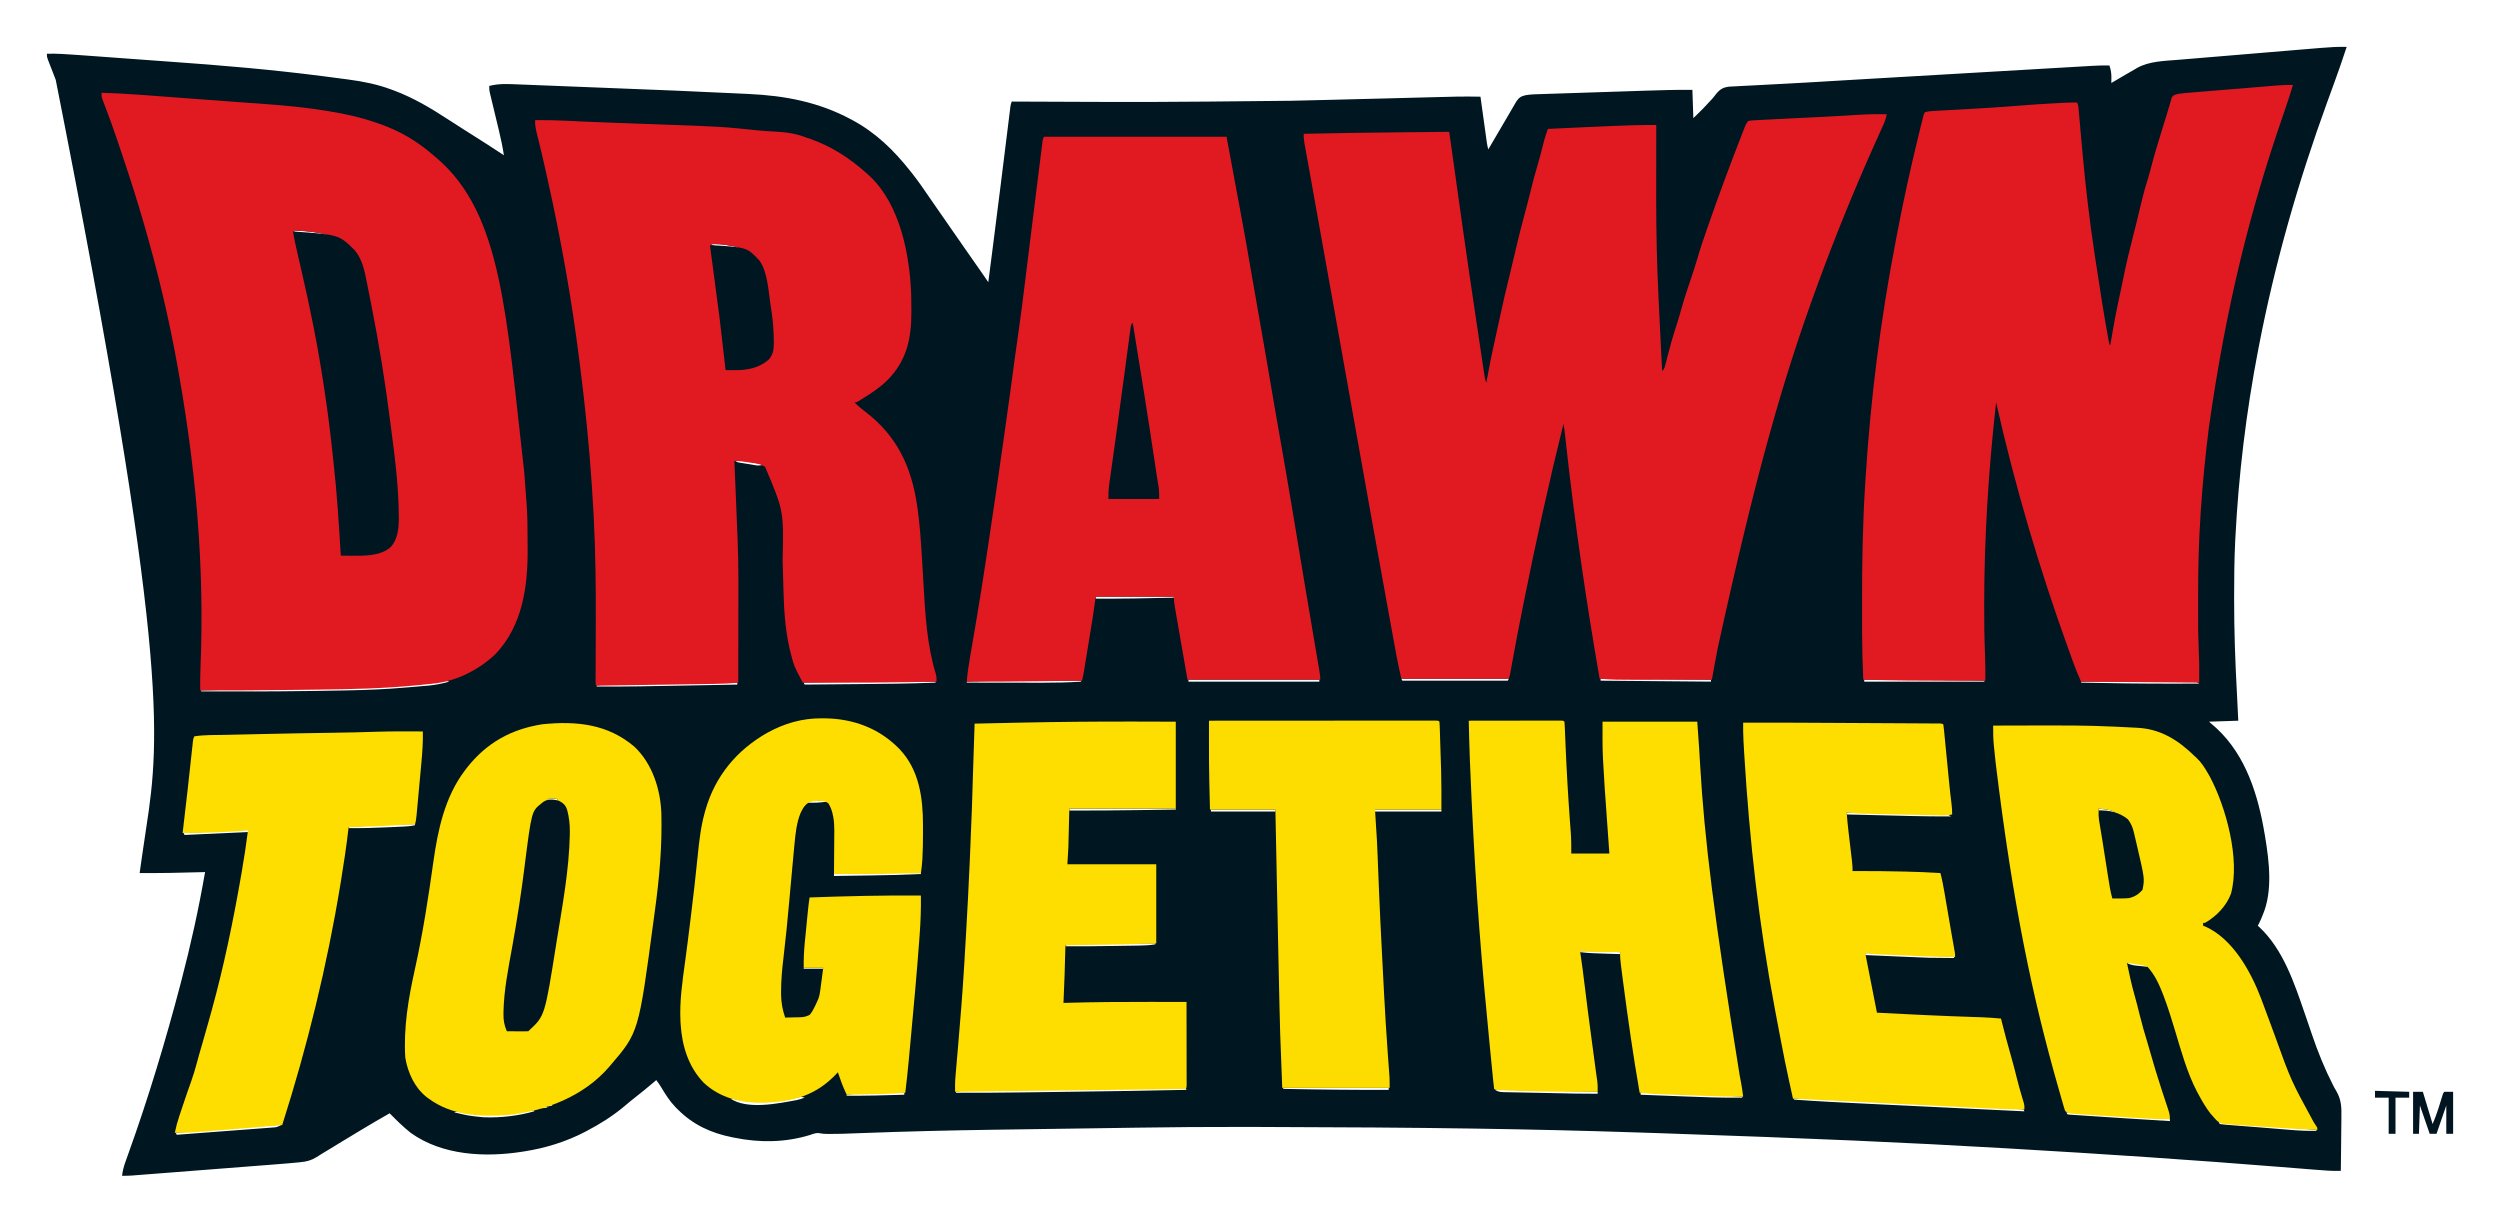
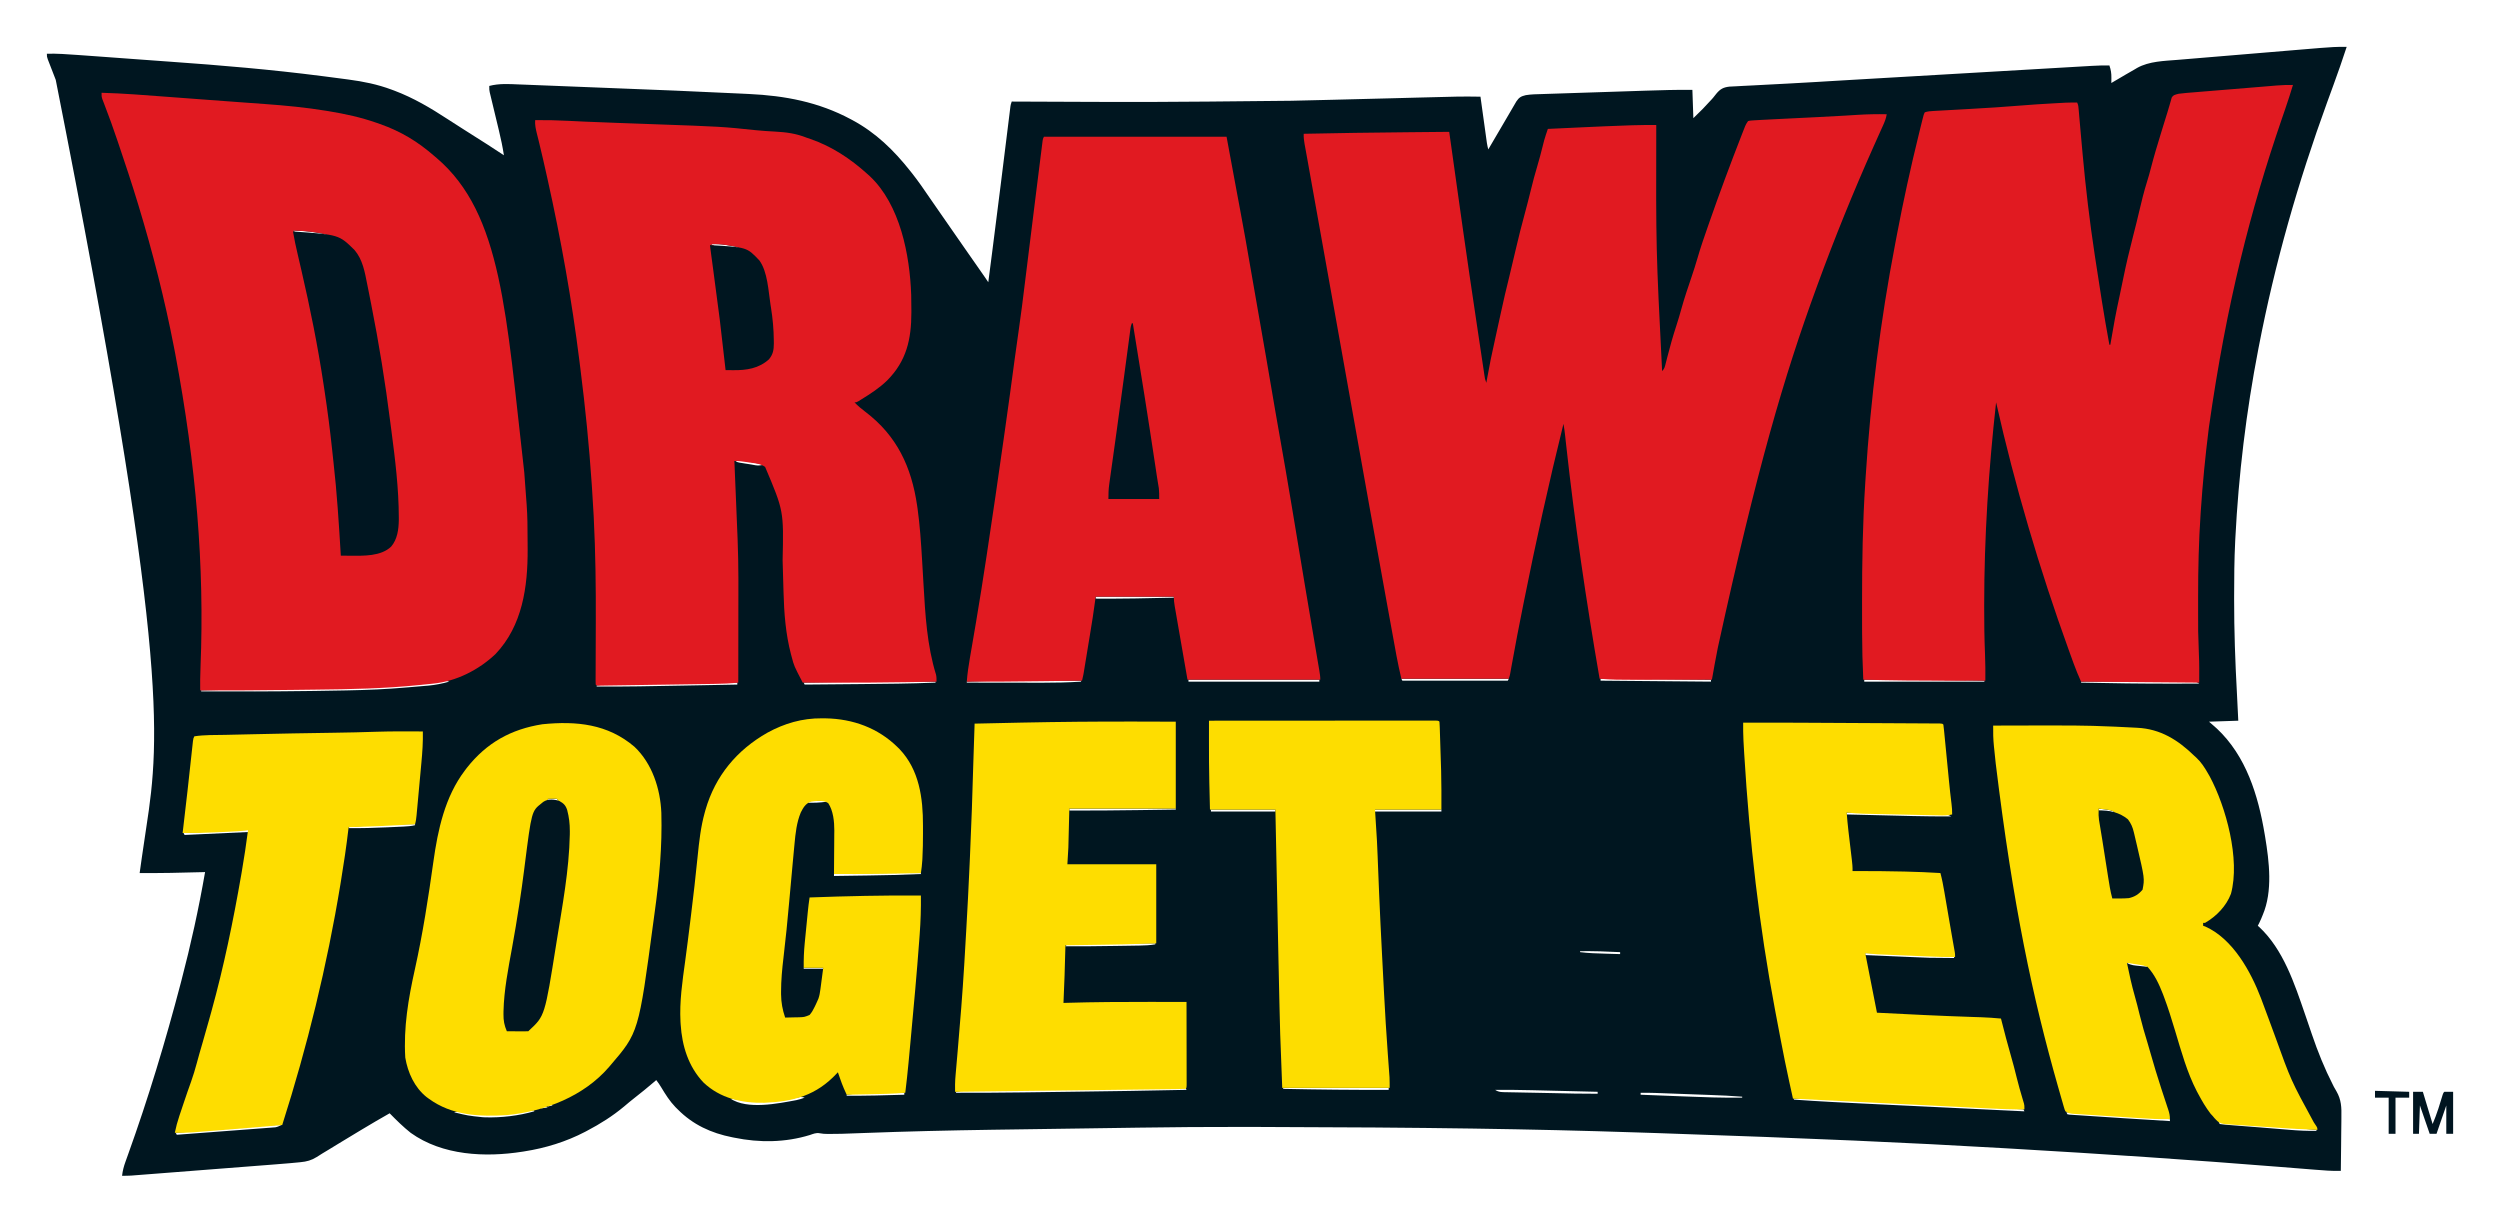
<svg xmlns="http://www.w3.org/2000/svg" version="1.1" width="2560" height="1252">
  <path d="M0 0 C-4.333 13.234 -8.876 26.37 -13.679 39.44 C-15.443 44.245 -17.193 49.054 -18.945 53.863 C-19.295 54.822 -19.644 55.78 -20.004 56.767 C-49.749 138.413 -73.53 221.631 -90 307 C-90.186 307.959 -90.372 308.919 -90.563 309.907 C-102.872 373.624 -110.687 438.196 -114 503 C-114.048 503.925 -114.096 504.851 -114.146 505.805 C-115.104 524.844 -115.239 543.879 -115.25 562.938 C-115.251 563.74 -115.252 564.543 -115.253 565.37 C-115.292 597.737 -114.138 629.974 -112.364 662.288 C-111.857 671.523 -111.43 680.761 -111 690 C-120.9 690.33 -130.8 690.66 -141 691 C-138.36 693.31 -135.72 695.62 -133 698 C-102.935 726.125 -90.604 766.494 -84 806 C-83.842 806.927 -83.683 807.854 -83.52 808.809 C-79.309 834.376 -75.582 864.624 -86 889 C-86.5 890.219 -87 891.439 -87.516 892.695 C-88.601 895.184 -89.731 897.602 -91 900 C-90.562 900.38 -90.123 900.761 -89.672 901.152 C-64.878 924.183 -53.409 959.346 -42.699 990.461 C-42.116 992.152 -42.116 992.152 -41.522 993.877 C-39.56 999.575 -37.61 1005.275 -35.683 1010.984 C-29.598 1028.893 -22.639 1046.222 -14.02 1063.066 C-13.713 1063.681 -13.407 1064.295 -13.091 1064.928 C-12.287 1066.454 -11.417 1067.946 -10.511 1069.414 C-5.41 1078.254 -5.208 1086.059 -5.414 1095.922 C-5.425 1097.519 -5.434 1099.116 -5.44 1100.713 C-5.462 1104.876 -5.521 1109.038 -5.588 1113.2 C-5.65 1117.464 -5.677 1121.728 -5.707 1125.992 C-5.771 1134.329 -5.873 1142.664 -6 1151 C-14.946 1151.217 -23.77 1150.486 -32.679 1149.763 C-35.655 1149.522 -38.631 1149.286 -41.608 1149.051 C-50.079 1148.381 -58.549 1147.702 -67.018 1147.021 C-158.527 1139.681 -250.131 1133.587 -341.779 1128.282 C-345.618 1128.059 -349.457 1127.836 -353.296 1127.613 C-448.711 1122.079 -544.15 1117.762 -704.783 1112.327 C-712.537 1112.08 -720.291 1111.828 -728.045 1111.574 C-834.355 1108.091 -940.607 1106.415 -1113.001 1106.007 C-1119.305 1106.004 -1125.61 1105.993 -1131.914 1105.978 C-1166.862 1105.9 -1201.796 1106.198 -1236.74 1106.709 C-1240.993 1106.771 -1245.245 1106.832 -1249.497 1106.892 C-1263.756 1107.094 -1278.015 1107.3 -1292.274 1107.51 C-1293.409 1107.527 -1293.409 1107.527 -1294.567 1107.544 C-1295.325 1107.555 -1296.082 1107.567 -1296.863 1107.578 C-1308.285 1107.746 -1319.708 1107.908 -1331.131 1108.065 C-1348.992 1108.31 -1366.854 1108.564 -1384.715 1108.832 C-1385.438 1108.843 -1386.162 1108.854 -1386.907 1108.865 C-1431.077 1109.529 -1475.22 1110.564 -1519.364 1112.237 C-1542.727 1113.121 -1542.727 1113.121 -1553.039 1113.148 C-1553.808 1113.151 -1554.577 1113.154 -1555.37 1113.158 C-1558.256 1113.141 -1560.941 1113.012 -1563.774 1112.435 C-1567.312 1111.743 -1570.358 1113.134 -1573.688 1114.25 C-1598.748 1121.976 -1625.347 1122.29 -1651 1117 C-1651.74 1116.855 -1652.48 1116.711 -1653.242 1116.562 C-1674.799 1112.293 -1693.481 1103.696 -1709 1088 C-1709.79 1087.22 -1710.58 1086.44 -1711.395 1085.637 C-1717.233 1079.553 -1721.518 1072.731 -1725.836 1065.539 C-1727.42 1062.904 -1729.083 1060.411 -1731 1058 C-1732.164 1059 -1732.164 1059 -1733.352 1060.02 C-1739.737 1065.477 -1746.205 1070.792 -1752.841 1075.943 C-1756.602 1078.871 -1760.253 1081.898 -1763.875 1085 C-1775.608 1094.819 -1788.46 1102.919 -1802 1110 C-1802.634 1110.336 -1803.268 1110.672 -1803.921 1111.018 C-1823.215 1121.108 -1844.523 1127.66 -1866 1131 C-1866.679 1131.109 -1867.359 1131.218 -1868.059 1131.33 C-1906.152 1137.317 -1949.994 1135.3 -1982.438 1112.027 C-1990.166 1105.913 -1997.102 1099.022 -2004 1092 C-2013.452 1097.354 -2022.818 1102.834 -2032.125 1108.438 C-2033.42 1109.215 -2034.714 1109.993 -2036.009 1110.771 C-2042.613 1114.74 -2049.206 1118.728 -2055.785 1122.738 C-2056.412 1123.12 -2057.039 1123.502 -2057.685 1123.895 C-2060.659 1125.707 -2063.631 1127.522 -2066.6 1129.342 C-2068.733 1130.643 -2070.873 1131.933 -2073.021 1133.209 C-2074.91 1134.345 -2076.776 1135.519 -2078.608 1136.744 C-2084.037 1140.159 -2088.939 1141.498 -2095.284 1142.076 C-2096.074 1142.156 -2096.864 1142.235 -2097.677 1142.317 C-2100.117 1142.558 -2102.558 1142.782 -2105 1143 C-2105.722 1143.065 -2106.444 1143.13 -2107.188 1143.196 C-2112.215 1143.64 -2117.246 1144.034 -2122.278 1144.42 C-2123.917 1144.549 -2125.555 1144.677 -2127.193 1144.806 C-2131.578 1145.149 -2135.964 1145.489 -2140.35 1145.828 C-2144.963 1146.185 -2149.577 1146.545 -2154.19 1146.905 C-2161.92 1147.507 -2169.649 1148.107 -2177.378 1148.705 C-2186.305 1149.396 -2195.231 1150.091 -2204.158 1150.788 C-2212.777 1151.46 -2221.397 1152.131 -2230.017 1152.8 C-2233.674 1153.083 -2237.331 1153.368 -2240.988 1153.654 C-2245.286 1153.989 -2249.584 1154.322 -2253.882 1154.653 C-2255.456 1154.775 -2257.031 1154.898 -2258.605 1155.021 C-2260.757 1155.189 -2262.908 1155.355 -2265.06 1155.52 C-2266.262 1155.613 -2267.465 1155.706 -2268.704 1155.803 C-2271.813 1155.989 -2274.887 1156.036 -2278 1156 C-2277.423 1150.889 -2276.248 1146.333 -2274.473 1141.5 C-2273.931 1139.987 -2273.39 1138.474 -2272.85 1136.961 C-2272.56 1136.157 -2272.27 1135.354 -2271.971 1134.526 C-2251.228 1076.877 -2233.534 1018.251 -2218 959 C-2217.77 958.123 -2217.539 957.247 -2217.302 956.344 C-2207.661 919.595 -2199.489 882.438 -2193 845 C-2194.035 845.03 -2195.07 845.061 -2196.136 845.092 C-2217.43 845.708 -2238.695 846.173 -2260 846 C-2259.338 841.27 -2258.67 836.541 -2258 831.812 C-2257.893 831.053 -2257.785 830.293 -2257.674 829.511 C-2256.211 819.196 -2254.688 808.893 -2253.098 798.598 C-2239.003 707.242 -2230.752 616.06 -2345.902 33.84 C-2346.21 33.04 -2346.517 32.241 -2346.834 31.417 C-2348.279 27.663 -2349.729 23.911 -2351.192 20.164 C-2351.701 18.849 -2352.21 17.534 -2352.719 16.219 C-2353.162 15.084 -2353.604 13.949 -2354.061 12.779 C-2355 10 -2355 10 -2355 7 C-2344.548 6.762 -2334.21 7.505 -2323.795 8.262 C-2321.871 8.399 -2319.946 8.536 -2318.021 8.672 C-2311.693 9.122 -2305.366 9.582 -2299.039 10.043 C-2297.944 10.123 -2296.849 10.202 -2295.721 10.285 C-2285.272 11.046 -2274.823 11.811 -2264.375 12.585 C-2252.455 13.467 -2240.535 14.341 -2228.612 15.183 C-2176.917 18.843 -2125.435 23.198 -2074.023 29.801 C-2072.376 30.011 -2072.376 30.011 -2070.695 30.226 C-2064.407 31.03 -2058.121 31.848 -2051.838 32.689 C-2049.954 32.941 -2048.07 33.191 -2046.185 33.438 C-2031.023 35.437 -2016.441 38.377 -2002.062 43.75 C-2001.133 44.094 -2000.203 44.439 -1999.245 44.793 C-1979.611 52.199 -1962.073 62.575 -1944.562 74.027 C-1939.506 77.332 -1934.411 80.574 -1929.312 83.812 C-1928.395 84.395 -1927.478 84.978 -1926.534 85.579 C-1922.696 88.018 -1918.858 90.456 -1915.019 92.892 C-1913.033 94.153 -1911.047 95.413 -1909.061 96.675 C-1907.207 97.853 -1905.351 99.03 -1903.495 100.206 C-1897.947 103.731 -1892.457 107.334 -1887 111 C-1888.292 102.537 -1890.02 94.255 -1892.039 85.938 C-1892.468 84.146 -1892.468 84.146 -1892.905 82.318 C-1894.116 77.258 -1895.336 72.199 -1896.556 67.141 C-1897.45 63.428 -1898.338 59.714 -1899.227 56 C-1899.505 54.855 -1899.783 53.71 -1900.069 52.531 C-1900.45 50.938 -1900.45 50.938 -1900.838 49.312 C-1901.063 48.381 -1901.288 47.449 -1901.52 46.488 C-1902 44 -1902 44 -1902 40 C-1891.976 37.385 -1882.19 38.006 -1871.955 38.444 C-1870.038 38.517 -1868.12 38.589 -1866.202 38.66 C-1860.997 38.856 -1855.793 39.067 -1850.588 39.281 C-1845.055 39.506 -1839.521 39.718 -1833.987 39.932 C-1824.626 40.296 -1815.265 40.668 -1805.905 41.047 C-1796.46 41.43 -1787.015 41.805 -1777.569 42.17 C-1733.563 43.875 -1689.554 45.599 -1645.568 47.784 C-1642.397 47.942 -1639.226 48.093 -1636.054 48.239 C-1599.213 49.944 -1564.74 56.494 -1532 74 C-1531.394 74.322 -1530.788 74.645 -1530.164 74.977 C-1506.194 87.851 -1487.798 105.789 -1471 127 C-1470.233 127.96 -1469.466 128.921 -1468.676 129.91 C-1462.568 137.691 -1456.977 145.774 -1451.43 153.961 C-1447.963 159.073 -1444.426 164.134 -1440.875 169.188 C-1436.72 175.105 -1432.586 181.035 -1428.5 187 C-1423.9 193.714 -1419.242 200.385 -1414.569 207.049 C-1409.783 213.877 -1405.013 220.717 -1400.25 227.562 C-1399.212 229.053 -1399.212 229.053 -1398.154 230.574 C-1397.51 231.5 -1396.866 232.425 -1396.203 233.379 C-1395.632 234.199 -1395.062 235.02 -1394.474 235.865 C-1393.3 237.566 -1392.146 239.281 -1391 241 C-1389.787 231.667 -1388.58 222.334 -1387.375 213 C-1387.28 212.264 -1387.185 211.528 -1387.087 210.77 C-1384.107 187.694 -1381.194 164.609 -1378.32 141.52 C-1378.002 138.963 -1377.684 136.407 -1377.365 133.851 C-1375.932 122.335 -1374.5 110.819 -1373.076 99.302 C-1372.476 94.459 -1371.874 89.617 -1371.271 84.775 C-1370.988 82.493 -1370.706 80.21 -1370.424 77.927 C-1370.038 74.788 -1369.647 71.65 -1369.256 68.511 C-1369.143 67.584 -1369.029 66.658 -1368.913 65.703 C-1368.807 64.858 -1368.701 64.012 -1368.591 63.142 C-1368.501 62.409 -1368.41 61.677 -1368.317 60.923 C-1368 59 -1368 59 -1367 56 C-1365.954 56.002 -1364.908 56.004 -1363.83 56.006 C-1222.627 56.638 -1222.627 56.638 -1081.438 55.188 C-1080.403 55.166 -1079.368 55.145 -1078.302 55.124 C-1065.085 54.851 -1051.869 54.523 -1038.654 54.174 C-1031.952 53.998 -1025.249 53.829 -1018.546 53.661 C-1015.156 53.577 -1011.766 53.491 -1008.376 53.407 C-1007.696 53.389 -1007.015 53.372 -1006.314 53.355 C-998.786 53.166 -991.257 52.977 -983.729 52.786 C-982.721 52.761 -982.721 52.761 -981.694 52.735 C-971.997 52.489 -962.301 52.231 -952.605 51.966 C-907.109 50.73 -907.109 50.73 -887 51 C-886.915 51.618 -886.829 52.235 -886.741 52.871 C-885.851 59.295 -884.959 65.719 -884.064 72.143 C-883.731 74.54 -883.398 76.938 -883.066 79.336 C-882.589 82.782 -882.109 86.227 -881.629 89.672 C-881.481 90.745 -881.333 91.818 -881.181 92.924 C-880.97 94.425 -880.97 94.425 -880.756 95.956 C-880.634 96.835 -880.512 97.715 -880.386 98.621 C-880.034 100.79 -879.57 102.878 -879 105 C-878.33 103.855 -878.33 103.855 -877.646 102.687 C-873.584 95.75 -869.518 88.815 -865.449 81.882 C-862.987 77.686 -860.532 73.485 -858.082 69.281 C-856.93 67.312 -855.777 65.344 -854.625 63.375 C-854.097 62.465 -853.569 61.555 -853.025 60.617 C-852.534 59.782 -852.044 58.946 -851.539 58.086 C-851.118 57.365 -850.698 56.643 -850.264 55.9 C-847.542 51.809 -845.481 50.597 -840.593 49.44 C-835.019 48.494 -829.356 48.481 -823.716 48.314 C-822.277 48.265 -820.839 48.216 -819.401 48.165 C-815.51 48.032 -811.618 47.908 -807.727 47.788 C-803.632 47.659 -799.537 47.52 -795.442 47.383 C-788.555 47.154 -781.668 46.931 -774.781 46.713 C-766.865 46.462 -758.951 46.203 -751.036 45.939 C-742.56 45.656 -734.083 45.379 -725.606 45.103 C-723.19 45.024 -720.774 44.945 -718.359 44.865 C-702.235 44.335 -686.135 43.86 -670 44 C-669.67 53.57 -669.34 63.14 -669 73 C-659.267 63.535 -659.267 63.535 -650.062 53.562 C-649.59 53.02 -649.117 52.477 -648.63 51.917 C-647.539 50.634 -646.49 49.314 -645.486 47.963 C-641.494 43.159 -638.346 41.437 -632.12 40.703 C-629.344 40.496 -626.57 40.385 -623.789 40.281 C-622.259 40.195 -620.729 40.107 -619.199 40.015 C-615.061 39.776 -610.921 39.583 -606.781 39.398 C-602.382 39.193 -597.986 38.944 -593.589 38.698 C-586.295 38.296 -579.001 37.915 -571.705 37.55 C-561.842 37.054 -551.984 36.486 -542.126 35.886 C-540.604 35.793 -539.082 35.701 -537.56 35.608 C-535.287 35.47 -533.015 35.332 -530.743 35.193 C-522.257 34.677 -513.769 34.182 -505.282 33.689 C-503.709 33.598 -502.135 33.506 -500.562 33.415 C-497.372 33.229 -494.182 33.044 -490.992 32.858 C-486.003 32.568 -481.014 32.277 -476.026 31.986 C-475.181 31.937 -474.337 31.888 -473.467 31.837 C-471.749 31.737 -470.031 31.636 -468.313 31.536 C-452.519 30.615 -436.726 29.696 -420.932 28.778 C-407.425 27.993 -393.919 27.205 -380.413 26.416 C-364.544 25.488 -348.675 24.562 -332.806 23.639 C-331.117 23.541 -329.429 23.443 -327.741 23.345 C-326.911 23.296 -326.081 23.248 -325.226 23.198 C-319.415 22.86 -313.604 22.521 -307.793 22.181 C-300.753 21.769 -293.713 21.359 -286.673 20.951 C-283.093 20.744 -279.512 20.536 -275.932 20.325 C-272.051 20.097 -268.17 19.873 -264.288 19.65 C-263.165 19.583 -262.042 19.516 -260.886 19.448 C-254.911 19.107 -248.984 18.935 -243 19 C-241.431 23.414 -240.881 27.06 -240.938 31.762 C-240.947 32.745 -240.956 33.728 -240.965 34.741 C-240.976 35.486 -240.988 36.232 -241 37 C-240.325 36.602 -239.651 36.204 -238.956 35.794 C-235.847 33.964 -232.736 32.138 -229.625 30.312 C-228.564 29.687 -227.503 29.061 -226.41 28.416 C-223.287 26.586 -220.147 24.789 -217 23 C-216.189 22.516 -215.378 22.032 -214.542 21.533 C-202.25 14.666 -186.724 14.398 -172.942 13.282 C-171.196 13.135 -169.449 12.987 -167.703 12.838 C-163.012 12.44 -158.32 12.052 -153.628 11.667 C-148.691 11.26 -143.755 10.844 -138.818 10.43 C-130.538 9.736 -122.257 9.048 -113.975 8.365 C-104.427 7.577 -94.879 6.78 -85.332 5.977 C-76.107 5.202 -66.882 4.433 -57.656 3.666 C-53.747 3.341 -49.838 3.014 -45.93 2.686 C-41.324 2.3 -36.717 1.919 -32.11 1.541 C-30.429 1.403 -28.747 1.262 -27.065 1.12 C-18.031 0.358 -9.076 -0.211 0 0 Z M-2103 188 C-2100.434 190.566 -2099.042 190.433 -2095.469 190.816 C-2093.787 191.003 -2093.787 191.003 -2092.07 191.193 C-2090.892 191.315 -2089.714 191.437 -2088.5 191.562 C-2087.353 191.688 -2086.205 191.814 -2085.023 191.943 C-2078.353 192.669 -2071.678 193.344 -2065 194 C-2068.946 191.878 -2072.863 191.141 -2077.25 190.438 C-2078.429 190.244 -2078.429 190.244 -2079.632 190.046 C-2087.396 188.83 -2095.154 188.31 -2103 188 Z M-2065 194 C-2063.515 194.99 -2063.515 194.99 -2062 196 C-2061.01 195.67 -2060.02 195.34 -2059 195 C-2061.97 194.505 -2061.97 194.505 -2065 194 Z M-1675 202 C-1672.064 203.957 -1671.157 204.292 -1667.832 204.598 C-1667.021 204.677 -1666.209 204.756 -1665.373 204.838 C-1664.528 204.912 -1663.683 204.986 -1662.812 205.062 C-1661.152 205.219 -1659.492 205.377 -1657.832 205.535 C-1657.027 205.61 -1656.222 205.685 -1655.393 205.762 C-1651.919 206.107 -1648.462 206.549 -1645 207 C-1647.75 205.167 -1648.828 204.67 -1651.914 204.148 C-1653.057 203.955 -1653.057 203.955 -1654.223 203.758 C-1655.015 203.631 -1655.808 203.505 -1656.625 203.375 C-1657.395 203.241 -1658.164 203.107 -1658.957 202.969 C-1664.366 202.081 -1669.52 201.88 -1675 202 Z M-1651 423 C-1648.468 425.532 -1646.951 425.542 -1643.441 426.105 C-1642.333 426.284 -1641.226 426.463 -1640.084 426.646 C-1638.922 426.825 -1637.76 427.004 -1636.562 427.188 C-1634.825 427.473 -1634.825 427.473 -1633.053 427.764 C-1626.965 428.934 -1626.965 428.934 -1621 428 C-1626.72 426.498 -1632.415 425.328 -1638.25 424.375 C-1639.039 424.241 -1639.828 424.107 -1640.641 423.969 C-1641.404 423.842 -1642.167 423.716 -1642.953 423.586 C-1643.635 423.473 -1644.318 423.36 -1645.021 423.244 C-1647.329 422.919 -1647.329 422.919 -1651 423 Z M-1281 563 C-1281 563.66 -1281 564.32 -1281 565 C-1254.32 565.177 -1227.671 564.665 -1201 564 C-1201 563.67 -1201 563.34 -1201 563 C-1227.4 563 -1253.8 563 -1281 563 Z M-968 647 C-967.67 647.66 -967.34 648.32 -967 649 C-931.36 649 -895.72 649 -859 649 C-858.67 648.34 -858.34 647.68 -858 647 C-894.3 647 -930.6 647 -968 647 Z M-764 647 C-764 647.66 -764 648.32 -764 649 C-708.065 649.495 -708.065 649.495 -651 650 C-651 649.34 -651 648.68 -651 648 C-688.29 647.67 -725.58 647.34 -764 647 Z M-1186 648 C-1186 648.66 -1186 649.32 -1186 650 C-1141.78 650 -1097.56 650 -1052 650 C-1052 649.34 -1052 648.68 -1052 648 C-1096.22 648 -1140.44 648 -1186 648 Z M-494 648 C-494 648.66 -494 649.32 -494 650 C-453.41 650 -412.82 650 -371 650 C-371 649.67 -371 649.34 -371 649 C-382.312 648.827 -393.625 648.66 -404.938 648.5 C-405.774 648.488 -406.611 648.476 -407.474 648.464 C-436.318 648.057 -465.153 647.862 -494 648 Z M-1951.507 649.86 C-1957.276 651.115 -1963.014 651.719 -1968.89 652.245 C-1970.041 652.35 -1971.191 652.455 -1972.377 652.563 C-1976.185 652.903 -1979.994 653.228 -1983.805 653.547 C-1984.466 653.603 -1985.127 653.658 -1985.809 653.716 C-2017.367 656.357 -2048.881 656.94 -2080.534 657.194 C-2088.642 657.26 -2096.748 657.352 -2104.855 657.445 C-2107.771 657.479 -2110.687 657.512 -2113.603 657.545 C-2114.675 657.557 -2114.675 657.557 -2115.768 657.569 C-2120.701 657.625 -2125.634 657.676 -2130.566 657.726 C-2152.716 657.952 -2174.858 658.387 -2197 659 C-2197 659.33 -2197 659.66 -2197 660 C-2160.134 660.107 -2123.272 660.109 -2086.409 659.594 C-2084.172 659.563 -2081.934 659.533 -2079.697 659.503 C-2070.519 659.378 -2061.341 659.225 -2052.163 659.043 C-2050.701 659.014 -2049.239 658.986 -2047.777 658.958 C-2027.361 658.572 -2007.084 657.751 -1986.736 655.953 C-1982.915 655.618 -1979.092 655.304 -1975.27 654.992 C-1972.784 654.78 -1970.298 654.566 -1967.812 654.352 C-1966.697 654.261 -1965.581 654.17 -1964.432 654.077 C-1957.062 653.407 -1950.124 651.994 -1943 650 C-1946.195 648.97 -1948.262 649.08 -1951.507 649.86 Z M-1413 650 C-1413 650.33 -1413 650.66 -1413 651 C-1400.551 651.023 -1388.101 651.041 -1375.652 651.052 C-1369.869 651.057 -1364.086 651.064 -1358.303 651.075 C-1352.708 651.086 -1347.112 651.092 -1341.517 651.095 C-1339.397 651.097 -1337.278 651.1 -1335.158 651.106 C-1322.069 651.138 -1309.063 650.843 -1296 650 C-1296 649.67 -1296 649.34 -1296 649 C-1305.792 648.976 -1315.583 648.959 -1325.375 648.948 C-1329.926 648.943 -1334.478 648.936 -1339.029 648.925 C-1363.705 648.863 -1388.337 649.178 -1413 650 Z M-272 650 C-272 650.33 -272 650.66 -272 651 C-241.143 651.676 -210.302 652.1 -179.438 652.062 C-178.721 652.062 -178.004 652.061 -177.266 652.06 C-168.511 652.049 -159.755 652.029 -151 652 C-154.243 649.838 -155.102 649.752 -158.84 649.759 C-159.837 649.757 -160.834 649.754 -161.862 649.751 C-162.954 649.758 -164.047 649.766 -165.173 649.773 C-166.324 649.773 -167.475 649.772 -168.662 649.772 C-172.476 649.773 -176.291 649.789 -180.105 649.805 C-182.747 649.808 -185.388 649.811 -188.029 649.813 C-194.277 649.819 -200.524 649.836 -206.771 649.856 C-213.884 649.878 -220.996 649.889 -228.108 649.899 C-242.739 649.92 -257.369 649.955 -272 650 Z M-1549.062 650.5 C-1549.844 650.512 -1550.625 650.524 -1551.43 650.536 C-1560.954 650.683 -1570.477 650.837 -1580 651 C-1579.67 651.66 -1579.34 652.32 -1579 653 C-1566.106 652.891 -1553.212 652.778 -1540.318 652.661 C-1534.327 652.606 -1528.336 652.553 -1522.345 652.503 C-1496.552 652.286 -1470.774 652.069 -1445 651 C-1445 650.67 -1445 650.34 -1445 650 C-1454.375 649.968 -1463.75 649.949 -1473.125 649.938 C-1474.193 649.936 -1474.193 649.936 -1475.283 649.935 C-1499.88 649.909 -1524.469 650.123 -1549.062 650.5 Z M-1670.575 651.168 C-1671.792 651.186 -1673.01 651.204 -1674.264 651.222 C-1678.262 651.281 -1682.26 651.341 -1686.258 651.402 C-1687.283 651.418 -1687.283 651.418 -1688.328 651.434 C-1694.783 651.532 -1701.237 651.63 -1707.692 651.73 C-1715.911 651.858 -1724.13 651.982 -1732.349 652.103 C-1738.151 652.188 -1743.953 652.277 -1749.756 652.368 C-1753.212 652.422 -1756.669 652.475 -1760.125 652.524 C-1763.978 652.579 -1767.831 652.641 -1771.684 652.703 C-1772.818 652.718 -1773.952 652.733 -1775.12 652.749 C-1780.826 652.847 -1786.353 653.158 -1792 654 C-1792 654.33 -1792 654.66 -1792 655 C-1763.086 655.217 -1734.186 654.624 -1705.279 654.073 C-1698.801 653.95 -1692.323 653.831 -1685.846 653.711 C-1673.23 653.477 -1660.615 653.24 -1648 653 C-1648 652.34 -1648 651.68 -1648 651 C-1655.527 650.975 -1663.049 651.054 -1670.575 651.168 Z M-1842 770 C-1842 770.33 -1842 770.66 -1842 771 C-1838.37 771.33 -1834.74 771.66 -1831 772 C-1832.787 769.786 -1832.787 769.786 -1835.164 769.805 C-1835.976 769.828 -1836.788 769.851 -1837.625 769.875 C-1838.851 769.902 -1838.851 769.902 -1840.102 769.93 C-1841.041 769.964 -1841.041 769.964 -1842 770 Z M-1576 774 C-1569.559 774.107 -1563.374 773.962 -1557 773 C-1557 772.67 -1557 772.34 -1557 772 C-1559.604 771.946 -1562.208 771.906 -1564.812 771.875 C-1565.919 771.85 -1565.919 771.85 -1567.049 771.824 C-1570.912 771.789 -1572.709 771.806 -1576 774 Z M-1308 780 C-1308 780.66 -1308 781.32 -1308 782 C-1284.295 782.075 -1260.601 781.882 -1236.898 781.536 C-1232.599 781.474 -1228.299 781.415 -1224 781.355 C-1215.667 781.24 -1207.333 781.121 -1199 781 C-1199 780.67 -1199 780.34 -1199 780 C-1234.97 780 -1270.94 780 -1308 780 Z M-254 780 C-254 780.66 -254 781.32 -254 782 C-248.39 782.66 -242.78 783.32 -237 784 C-240.54 781.64 -242.991 781.414 -247.188 780.875 C-248.46 780.707 -249.732 780.54 -251.043 780.367 C-252.507 780.185 -252.507 780.185 -254 780 Z M-1163 781 C-1163 781.66 -1163 782.32 -1163 783 C-1141.22 783 -1119.44 783 -1097 783 C-1097 782.34 -1097 781.68 -1097 781 C-1118.78 781 -1140.56 781 -1163 781 Z M-995 781 C-995 781.66 -995 782.32 -995 783 C-972.56 783 -950.12 783 -927 783 C-927 782.34 -927 781.68 -927 781 C-949.44 781 -971.88 781 -995 781 Z M-512 784 C-512 784.66 -512 785.32 -512 786 C-501.15 786.264 -490.299 786.525 -479.449 786.782 C-474.408 786.902 -469.368 787.023 -464.327 787.146 C-459.445 787.264 -454.563 787.381 -449.68 787.496 C-447.836 787.539 -445.991 787.584 -444.147 787.63 C-431.096 787.951 -418.055 788.052 -405 788 C-407.916 786.343 -410.047 785.741 -413.391 785.684 C-414.7 785.654 -414.7 785.654 -416.034 785.624 C-417.457 785.607 -417.457 785.607 -418.909 785.589 C-419.914 785.57 -420.92 785.55 -421.955 785.529 C-425.277 785.466 -428.6 785.417 -431.922 785.367 C-434.225 785.326 -436.529 785.284 -438.833 785.241 C-444.895 785.131 -450.958 785.032 -457.022 784.936 C-463.208 784.835 -469.395 784.724 -475.582 784.613 C-487.721 784.398 -499.861 784.195 -512 784 Z M-2009.527 796.8 C-2012.559 796.937 -2015.591 797.07 -2018.623 797.201 C-2020.583 797.289 -2022.544 797.377 -2024.504 797.465 C-2025.839 797.523 -2025.839 797.523 -2027.201 797.582 C-2033.487 797.873 -2039.737 798.385 -2046 799 C-2046 799.33 -2046 799.66 -2046 800 C-2032.99 800.128 -2020.038 799.818 -2007.042 799.2 C-2004.079 799.06 -2001.116 798.929 -1998.152 798.799 C-1996.25 798.711 -1994.348 798.624 -1992.445 798.535 C-1991.568 798.497 -1990.691 798.458 -1989.788 798.418 C-1985.766 798.222 -1981.929 797.96 -1978 797 C-1978 796.67 -1978 796.34 -1978 796 C-1988.524 795.811 -1999.016 796.32 -2009.527 796.8 Z M-2169.59 802.656 C-2171.539 802.756 -2171.539 802.756 -2173.528 802.858 C-2176.962 803.034 -2180.397 803.212 -2183.831 803.391 C-2187.344 803.573 -2190.856 803.753 -2194.369 803.934 C-2201.246 804.287 -2208.123 804.643 -2215 805 C-2214.67 805.66 -2214.34 806.32 -2214 807 C-2192.55 806.01 -2171.1 805.02 -2149 804 C-2149 803.34 -2149 802.68 -2149 802 C-2155.877 801.894 -2162.724 802.297 -2169.59 802.656 Z M-1549 847 C-1549 847.66 -1549 848.32 -1549 849 C-1541.087 848.891 -1533.174 848.778 -1525.262 848.661 C-1521.584 848.606 -1517.907 848.553 -1514.23 848.503 C-1496.14 848.254 -1478.074 847.85 -1460 847 C-1460 846.67 -1460 846.34 -1460 846 C-1489.685 845.871 -1519.327 846.124 -1549 847 Z M-1278.246 918.318 C-1280.963 918.357 -1283.68 918.391 -1286.396 918.422 C-1290.261 918.465 -1294.124 918.525 -1297.988 918.586 C-1299.761 918.603 -1299.761 918.603 -1301.57 918.621 C-1302.652 918.641 -1303.734 918.661 -1304.849 918.681 C-1306.274 918.701 -1306.274 918.701 -1307.728 918.722 C-1310.198 918.788 -1310.198 918.788 -1312 921 C-1294.618 921.067 -1277.244 920.916 -1259.864 920.628 C-1256.492 920.573 -1253.12 920.522 -1249.749 920.473 C-1246.476 920.425 -1243.203 920.37 -1239.93 920.316 C-1238.732 920.3 -1237.534 920.283 -1236.3 920.266 C-1230.777 920.167 -1225.442 919.971 -1220 919 C-1220 918.67 -1220 918.34 -1220 918 C-1239.417 917.839 -1258.831 918.039 -1278.246 918.318 Z M-785 926 C-785 926.33 -785 926.66 -785 927 C-776.312 928.067 -767.615 928.317 -758.875 928.562 C-757.427 928.606 -755.979 928.649 -754.531 928.693 C-751.021 928.799 -747.511 928.901 -744 929 C-744 928.34 -744 927.68 -744 927 C-757.679 926.269 -771.301 925.858 -785 926 Z M-493 928 C-493 928.66 -493 929.32 -493 930 C-483.941 930.396 -474.881 930.787 -465.822 931.173 C-461.613 931.353 -457.404 931.534 -453.195 931.718 C-427.608 932.891 -427.608 932.891 -402 933 C-402 932.67 -402 932.34 -402 932 C-411.081 931.048 -420.17 930.621 -429.289 930.246 C-430.844 930.18 -432.398 930.115 -433.953 930.049 C-437.192 929.912 -440.431 929.777 -443.67 929.643 C-447.8 929.472 -451.929 929.298 -456.059 929.122 C-459.262 928.986 -462.466 928.851 -465.67 928.718 C-467.192 928.654 -468.714 928.59 -470.236 928.525 C-477.827 928.203 -485.401 927.916 -493 928 Z M-225 938 C-221.057 940.523 -216.792 940.666 -212.25 941.125 C-211.061 941.255 -211.061 941.255 -209.848 941.387 C-207.899 941.598 -205.95 941.8 -204 942 C-206.657 939.343 -208.558 939.406 -212.25 938.875 C-213.928 938.624 -213.928 938.624 -215.641 938.367 C-218.794 938.022 -221.831 937.933 -225 938 Z M-1580 943 C-1580 943.33 -1580 943.66 -1580 944 C-1573.4 944 -1566.8 944 -1560 944 C-1560 943.67 -1560 943.34 -1560 943 C-1566.6 943 -1573.2 943 -1580 943 Z M-1089 1066 C-1089 1066.33 -1089 1066.66 -1089 1067 C-1052.994 1067.751 -1017.014 1068.151 -981 1068 C-981 1067.34 -981 1066.68 -981 1066 C-1016.64 1066 -1052.28 1066 -1089 1066 Z M-1189 1066 C-1218.071 1066.36 -1247.142 1066.724 -1276.213 1067.095 C-1279.645 1067.139 -1283.078 1067.183 -1286.51 1067.227 C-1287.193 1067.236 -1287.876 1067.244 -1288.58 1067.253 C-1299.644 1067.394 -1310.707 1067.532 -1321.771 1067.668 C-1333.123 1067.808 -1344.475 1067.952 -1355.827 1068.099 C-1362.203 1068.181 -1368.579 1068.262 -1374.956 1068.339 C-1380.956 1068.411 -1386.956 1068.488 -1392.955 1068.568 C-1395.159 1068.596 -1397.362 1068.623 -1399.566 1068.649 C-1402.572 1068.683 -1405.578 1068.724 -1408.585 1068.766 C-1409.895 1068.779 -1409.895 1068.779 -1411.232 1068.792 C-1415.591 1068.859 -1419.708 1069.136 -1424 1070 C-1424 1070.33 -1424 1070.66 -1424 1071 C-1401.454 1071.054 -1378.916 1070.937 -1356.372 1070.629 C-1352.359 1070.575 -1348.346 1070.523 -1344.333 1070.47 C-1337.592 1070.382 -1330.851 1070.292 -1324.11 1070.2 C-1317.312 1070.108 -1310.514 1070.018 -1303.715 1069.93 C-1265.14 1069.429 -1226.569 1068.882 -1188 1068 C-1188.33 1067.34 -1188.66 1066.68 -1189 1066 Z M-872 1068 C-868.159 1070.561 -864.941 1070.348 -860.48 1070.411 C-859.175 1070.44 -859.175 1070.44 -857.843 1070.471 C-854.958 1070.534 -852.073 1070.583 -849.188 1070.633 C-847.178 1070.674 -845.168 1070.716 -843.159 1070.759 C-837.856 1070.869 -832.554 1070.968 -827.251 1071.064 C-822.948 1071.145 -818.645 1071.233 -814.343 1071.321 C-790.674 1071.884 -790.674 1071.884 -767 1072 C-767 1071.34 -767 1070.68 -767 1070 C-777.737 1069.736 -788.474 1069.475 -799.212 1069.218 C-804.2 1069.098 -809.187 1068.977 -814.175 1068.854 C-819.006 1068.736 -823.836 1068.619 -828.667 1068.504 C-830.493 1068.461 -832.318 1068.416 -834.144 1068.37 C-846.765 1068.056 -859.375 1067.947 -872 1068 Z M-723 1071 C-723 1071.66 -723 1072.32 -723 1073 C-712.984 1073.397 -702.968 1073.788 -692.951 1074.173 C-688.298 1074.353 -683.644 1074.533 -678.99 1074.718 C-658.987 1075.512 -639.024 1076.279 -619 1076 C-619 1075.67 -619 1075.34 -619 1075 C-629.918 1074.126 -640.826 1073.641 -651.77 1073.246 C-653.544 1073.18 -655.318 1073.115 -657.093 1073.049 C-660.785 1072.912 -664.477 1072.777 -668.169 1072.643 C-672.88 1072.472 -677.592 1072.297 -682.303 1072.122 C-685.957 1071.986 -689.611 1071.851 -693.265 1071.718 C-695.002 1071.654 -696.738 1071.59 -698.475 1071.525 C-700.905 1071.435 -703.335 1071.347 -705.765 1071.26 C-706.468 1071.233 -707.171 1071.207 -707.895 1071.179 C-712.933 1071.001 -717.96 1070.979 -723 1071 Z M-1506.777 1071.372 C-1509.326 1071.438 -1511.875 1071.497 -1514.424 1071.557 C-1516.07 1071.599 -1517.717 1071.641 -1519.363 1071.684 C-1520.112 1071.7 -1520.862 1071.717 -1521.633 1071.734 C-1526.481 1071.869 -1531.196 1072.333 -1536 1073 C-1536 1073.33 -1536 1073.66 -1536 1074 C-1516.321 1074.197 -1496.668 1073.592 -1477 1073 C-1477 1072.34 -1477 1071.68 -1477 1071 C-1486.932 1070.929 -1496.849 1071.113 -1506.777 1071.372 Z M-1588.562 1076.312 C-1608.037 1080.466 -1627.341 1081.336 -1647 1078 C-1649.664 1077.641 -1652.331 1077.32 -1655 1077 C-1637.722 1088.519 -1606.321 1082.018 -1587.53 1078.54 C-1584.596 1077.914 -1581.801 1077.074 -1579 1076 C-1582.779 1074.74 -1584.689 1075.431 -1588.562 1076.312 Z M-566 1077 C-566 1077.33 -566 1077.66 -566 1078 C-541.14 1079.819 -516.257 1081.031 -491.361 1082.222 C-485.667 1082.495 -479.974 1082.771 -474.281 1083.047 C-463.551 1083.566 -452.821 1084.082 -442.091 1084.598 C-429.853 1085.186 -417.616 1085.777 -405.378 1086.368 C-380.252 1087.582 -355.126 1088.792 -330 1090 C-330.33 1089.34 -330.66 1088.68 -331 1088 C-372.698 1085.657 -414.406 1083.542 -456.12 1081.49 C-465.38 1081.035 -474.641 1080.576 -483.901 1080.113 C-491.195 1079.749 -498.49 1079.389 -505.785 1079.03 C-510.089 1078.819 -514.393 1078.606 -518.697 1078.39 C-522.711 1078.188 -526.725 1077.991 -530.74 1077.796 C-532.194 1077.725 -533.648 1077.653 -535.102 1077.579 C-545.413 1077.054 -555.678 1076.921 -566 1077 Z M-1840 1083 C-1840.66 1083.66 -1841.32 1084.32 -1842 1085 C-1840.35 1084.67 -1838.7 1084.34 -1837 1084 C-1837.99 1083.67 -1838.98 1083.34 -1840 1083 Z M-1849 1087 C-1845.535 1086.505 -1845.535 1086.505 -1842 1086 C-1845.486 1084.798 -1845.68 1084.787 -1849 1087 Z M-1856 1088 C-1852 1089 -1852 1089 -1852 1089 Z M-1868.75 1090.438 C-1879.708 1092.657 -1890.39 1093.232 -1901.562 1093.25 C-1902.273 1093.253 -1902.984 1093.255 -1903.716 1093.258 C-1913.123 1093.275 -1922.073 1092.869 -1931.234 1090.559 C-1934.046 1089.991 -1935.32 1090.216 -1938 1091 C-1923.649 1094.461 -1923.649 1094.461 -1909 1096 C-1908.055 1096.052 -1907.11 1096.103 -1906.137 1096.156 C-1889.585 1096.641 -1871.928 1094.546 -1856 1090 C-1856 1089.67 -1856 1089.34 -1856 1089 C-1860.389 1088.804 -1864.473 1089.567 -1868.75 1090.438 Z M-287 1091 C-286.67 1091.66 -286.34 1092.32 -286 1093 C-283.94 1093.432 -283.94 1093.432 -281.416 1093.547 C-280.428 1093.617 -279.44 1093.687 -278.422 1093.76 C-277.333 1093.827 -276.244 1093.895 -275.121 1093.965 C-273.418 1094.082 -273.418 1094.082 -271.681 1094.201 C-267.934 1094.456 -264.186 1094.697 -260.438 1094.938 C-257.863 1095.11 -255.288 1095.282 -252.713 1095.456 C-244.81 1095.985 -236.905 1096.495 -229 1097 C-227.143 1097.119 -227.143 1097.119 -225.248 1097.241 C-210.5 1098.187 -195.751 1099.107 -181 1100 C-181 1099.34 -181 1098.68 -181 1098 C-194.525 1097.087 -208.051 1096.174 -221.576 1095.262 C-227.856 1094.839 -234.136 1094.415 -240.416 1093.991 C-246.471 1093.582 -252.527 1093.173 -258.583 1092.765 C-260.898 1092.609 -263.213 1092.453 -265.528 1092.296 C-268.761 1092.078 -271.993 1091.86 -275.226 1091.643 C-276.191 1091.577 -277.157 1091.512 -278.151 1091.444 C-279.029 1091.385 -279.907 1091.326 -280.811 1091.266 C-281.576 1091.214 -282.341 1091.163 -283.13 1091.109 C-284.418 1091.034 -285.709 1091 -287 1091 Z M-131 1101 C-130.67 1101.66 -130.34 1102.32 -130 1103 C-126.895 1103.433 -123.861 1103.736 -120.738 1103.965 C-119.777 1104.043 -118.815 1104.121 -117.824 1104.201 C-114.654 1104.456 -111.483 1104.697 -108.312 1104.938 C-106.129 1105.11 -103.946 1105.282 -101.762 1105.456 C-97.321 1105.808 -92.879 1106.155 -88.438 1106.498 C-82.561 1106.953 -76.686 1107.435 -70.812 1107.926 C-68.277 1108.135 -65.742 1108.344 -63.207 1108.552 C-61.633 1108.682 -60.058 1108.814 -58.484 1108.947 C-49.309 1109.717 -40.216 1110.18 -31 1110 C-31 1109.67 -31 1109.34 -31 1109 C-54.02 1106.824 -77.069 1105.048 -100.125 1103.312 C-101.265 1103.227 -101.265 1103.227 -102.428 1103.139 C-111.952 1102.423 -121.476 1101.71 -131 1101 Z M-2133.088 1104.734 C-2134.553 1104.851 -2134.553 1104.851 -2136.047 1104.971 C-2139.25 1105.228 -2142.453 1105.489 -2145.656 1105.75 C-2147.887 1105.93 -2150.117 1106.109 -2152.348 1106.288 C-2158.201 1106.759 -2164.053 1107.233 -2169.906 1107.708 C-2175.885 1108.193 -2181.864 1108.675 -2187.844 1109.156 C-2199.563 1110.101 -2211.281 1111.049 -2223 1112 C-2222.67 1112.66 -2222.34 1113.32 -2222 1114 C-2208.639 1113.001 -2195.278 1111.994 -2181.919 1110.974 C-2175.715 1110.501 -2169.512 1110.032 -2163.308 1109.569 C-2157.323 1109.122 -2151.338 1108.668 -2145.354 1108.207 C-2143.069 1108.033 -2140.784 1107.861 -2138.498 1107.693 C-2135.301 1107.457 -2132.105 1107.21 -2128.909 1106.961 C-2127.96 1106.894 -2127.012 1106.826 -2126.034 1106.757 C-2124.726 1106.651 -2124.726 1106.651 -2123.391 1106.544 C-2122.635 1106.487 -2121.88 1106.43 -2121.101 1106.371 C-2118.777 1105.961 -2117.051 1105.148 -2115 1104 C-2121.074 1103.917 -2127.036 1104.235 -2133.088 1104.734 Z " fill="#001620" transform="translate(2403,48)" />
  <path d="M0 0 C-0.657 4.299 -2.14 7.863 -3.93 11.816 C-4.231 12.487 -4.533 13.158 -4.844 13.85 C-5.502 15.314 -6.162 16.778 -6.825 18.241 C-8.66 22.299 -10.473 26.367 -12.289 30.434 C-12.674 31.294 -13.058 32.155 -13.454 33.042 C-34.284 79.696 -53.47 127.007 -71 175 C-71.453 176.237 -71.453 176.237 -71.914 177.499 C-105.248 268.693 -132.586 361.988 -172.848 545.797 C-172.987 546.499 -173.126 547.202 -173.27 547.926 C-175.318 558.261 -177.202 568.619 -179 579 C-191.927 579.023 -204.854 579.041 -217.781 579.052 C-223.785 579.057 -229.788 579.064 -235.792 579.075 C-241.595 579.086 -247.398 579.092 -253.201 579.095 C-255.406 579.097 -257.61 579.1 -259.815 579.106 C-271.257 579.133 -282.6 579.097 -294 578 C-307.731 498.57 -319.431 418.943 -328.237 338.811 C-328.351 337.776 -328.465 336.742 -328.582 335.677 C-328.79 333.776 -328.997 331.875 -329.202 329.974 C-329.677 325.621 -330.222 321.312 -331 317 C-346.009 377.535 -359.393 438.345 -371.625 499.5 C-371.911 500.926 -371.911 500.926 -372.202 502.381 C-376.384 523.278 -380.49 544.182 -384.205 565.168 C-384.429 566.426 -384.653 567.685 -384.884 568.982 C-385.077 570.079 -385.27 571.175 -385.469 572.305 C-386 575 -386 575 -387 578 C-423.3 578 -459.6 578 -497 578 C-498.787 570.256 -500.531 562.602 -501.944 554.798 C-502.118 553.851 -502.292 552.903 -502.472 551.927 C-503.051 548.772 -503.625 545.616 -504.199 542.461 C-504.621 540.153 -505.044 537.845 -505.466 535.538 C-506.63 529.172 -507.789 522.807 -508.948 516.44 C-509.697 512.323 -510.447 508.205 -511.198 504.088 C-523.353 437.402 -535.252 370.671 -547.157 303.94 C-553.299 269.513 -559.454 235.088 -565.613 200.664 C-565.837 199.415 -566.06 198.166 -566.29 196.88 C-568.971 181.898 -571.652 166.917 -574.333 151.936 C-577.739 132.902 -581.145 113.868 -584.551 94.834 C-585.696 88.433 -586.842 82.032 -587.987 75.63 C-588.69 71.703 -589.393 67.776 -590.095 63.849 C-590.415 62.061 -590.736 60.272 -591.056 58.484 C-591.279 57.235 -591.279 57.235 -591.507 55.96 C-591.653 55.15 -591.798 54.339 -591.947 53.504 C-592.363 51.176 -592.777 48.848 -593.192 46.52 C-593.744 43.417 -594.308 40.316 -594.878 37.216 C-595.156 35.683 -595.435 34.151 -595.713 32.619 C-595.843 31.923 -595.973 31.227 -596.107 30.511 C-596.748 26.962 -597.143 23.607 -597 20 C-562.232 19.21 -527.463 18.788 -492.688 18.438 C-491.034 18.421 -491.034 18.421 -489.346 18.404 C-475.564 18.265 -461.782 18.131 -448 18 C-447.923 18.549 -447.847 19.098 -447.768 19.663 C-438.745 84.36 -429.684 149.046 -419.956 213.641 C-419.004 219.962 -418.063 226.284 -417.123 232.607 C-416.364 237.713 -415.601 242.818 -414.837 247.924 C-414.492 250.233 -414.148 252.542 -413.805 254.851 C-413.349 257.921 -412.888 260.99 -412.426 264.059 C-412.228 265.396 -412.228 265.396 -412.027 266.759 C-411.455 271.007 -411.455 271.007 -410 275 C-409.828 274.017 -409.828 274.017 -409.652 273.013 C-407.021 258.115 -404.047 243.356 -400.654 228.612 C-398.721 220.217 -396.889 211.807 -395.125 203.375 C-392.474 190.803 -389.46 178.331 -386.389 165.857 C-383.991 156.109 -381.679 146.348 -379.438 136.562 C-376.856 125.353 -373.995 114.238 -370.987 103.136 C-368.653 94.512 -366.448 85.863 -364.312 77.188 C-362.329 69.151 -360.262 61.171 -357.847 53.253 C-355.73 46.26 -353.933 39.185 -352.142 32.102 C-351.79 30.721 -351.79 30.721 -351.43 29.312 C-351.124 28.1 -351.124 28.1 -350.812 26.863 C-349.678 22.863 -348.339 18.936 -347 15 C-338.93 14.624 -330.86 14.25 -322.79 13.878 C-319.039 13.706 -315.288 13.532 -311.537 13.357 C-295.758 12.621 -279.979 11.925 -264.191 11.402 C-262.965 11.361 -261.739 11.319 -260.476 11.276 C-252.315 11.019 -244.165 10.955 -236 11 C-235.995 11.818 -235.995 11.818 -235.99 12.652 C-236.295 137.948 -236.295 137.948 -230 263 C-227.446 260.446 -227.186 258.512 -226.301 255.016 C-225.982 253.781 -225.664 252.547 -225.335 251.275 C-225.169 250.619 -225.002 249.962 -224.831 249.286 C-222.043 238.329 -219.016 227.502 -215.496 216.754 C-213.596 210.934 -211.877 205.089 -210.25 199.188 C-207.25 188.379 -203.661 177.775 -200.046 167.161 C-197.764 160.438 -195.593 153.709 -193.637 146.883 C-190.596 136.335 -186.987 125.988 -183.375 115.625 C-183.012 114.58 -182.649 113.535 -182.275 112.459 C-171.594 81.759 -160.265 51.277 -148.438 21 C-148.003 19.885 -147.568 18.77 -147.12 17.622 C-146.728 16.633 -146.337 15.644 -145.934 14.625 C-145.604 13.792 -145.275 12.96 -144.935 12.102 C-144 10 -144 10 -142 7 C-140.217 6.52 -140.217 6.52 -137.941 6.369 C-137.039 6.304 -136.137 6.24 -135.208 6.173 C-134.149 6.116 -133.091 6.059 -132 6 C-130.773 5.928 -129.545 5.855 -128.281 5.781 C-123.834 5.528 -119.386 5.313 -114.938 5.098 C-113.262 5.014 -111.587 4.931 -109.911 4.847 C-105.499 4.627 -101.086 4.41 -96.674 4.194 C-89.724 3.853 -82.775 3.509 -75.825 3.163 C-74.109 3.078 -72.392 2.993 -70.675 2.908 C-61.536 2.453 -52.399 1.977 -43.264 1.43 C-42.488 1.383 -41.712 1.337 -40.913 1.289 C-37.283 1.07 -33.654 0.847 -30.025 0.617 C-20.004 -0.001 -10.036 -0.238 0 0 Z " fill="#E11A21" transform="translate(1932,117)" />
  <path d="M0 0 C22.479 0.622 44.879 2.449 67.297 4.139 C72.464 4.527 77.631 4.912 82.799 5.297 C88.916 5.753 95.034 6.209 101.152 6.667 C113.585 7.598 126.018 8.518 138.453 9.426 C141.039 9.615 143.625 9.804 146.211 9.993 C153.11 10.498 160.008 11.001 166.907 11.496 C188.198 13.032 209.302 15.033 230.375 18.5 C231.689 18.715 231.689 18.715 233.03 18.935 C249.528 21.671 265.567 25.149 281.375 30.688 C282.621 31.122 283.867 31.557 285.15 32.006 C306.718 39.637 323.807 49.985 341 65 C342.11 65.942 342.11 65.942 343.242 66.902 C410.213 124.056 414.218 226.582 432.852 388.738 C433.557 397.69 434.222 406.644 434.833 415.602 C434.982 417.743 435.144 419.881 435.312 422.02 C436.163 433.64 436.221 445.258 436.24 456.905 C436.25 460.4 436.281 463.894 436.312 467.389 C436.492 505.848 431.006 545.751 403.406 574.723 C386.395 590.908 363.262 602.684 339.796 605.005 C339.024 605.085 338.253 605.166 337.458 605.249 C334.972 605.505 332.486 605.753 330 606 C328.352 606.17 326.704 606.341 325.055 606.512 C289.861 610.09 254.724 610.82 219.387 611.179 C211.938 611.255 204.489 611.355 197.04 611.455 C165.027 611.881 133.016 612.129 101 612 C100.994 609.635 100.99 607.271 100.986 604.906 C100.984 603.589 100.981 602.272 100.979 600.916 C101.004 596.322 101.168 591.743 101.356 587.154 C105.456 484.773 96.852 381.541 75.503 267.585 C75.009 265.046 74.52 262.505 74.031 259.964 C64.643 211.477 52.32 163.258 38 116 C37.769 115.234 37.537 114.469 37.299 113.68 C31.042 93.028 24.235 72.562 17.312 52.125 C16.965 51.095 16.617 50.065 16.258 49.004 C12.011 36.457 7.592 24 2.777 11.657 C2.414 10.712 2.051 9.767 1.677 8.792 C1.19 7.546 1.19 7.546 0.694 6.274 C0 4 0 4 0 0 Z M196 141 C198.566 143.566 199.958 143.433 203.531 143.816 C205.213 144.003 205.213 144.003 206.93 144.193 C208.108 144.315 209.286 144.437 210.5 144.562 C211.647 144.688 212.795 144.814 213.977 144.943 C220.647 145.669 227.322 146.344 234 147 C230.054 144.878 226.137 144.141 221.75 143.438 C220.571 143.244 220.571 143.244 219.368 143.046 C211.604 141.83 203.846 141.31 196 141 Z M234 147 C235.485 147.99 235.485 147.99 237 149 C237.99 148.67 238.98 148.34 240 148 C237.03 147.505 237.03 147.505 234 147 Z " fill="#E11A21" transform="translate(104,95)" />
  <path d="M0 0 C-2.539 8.406 -5.224 16.743 -8.09 25.043 C-8.876 27.335 -9.662 29.626 -10.447 31.918 C-10.853 33.103 -11.26 34.288 -11.678 35.51 C-43.219 127.642 -67.814 222.088 -86 350 C-86.202 351.603 -86.202 351.603 -86.408 353.238 C-89.819 380.479 -92.463 407.733 -94.312 435.125 C-94.394 436.325 -94.475 437.526 -94.559 438.763 C-96.461 467.269 -97.17 495.704 -97.13 524.265 C-97.125 528.428 -97.128 532.591 -97.134 536.755 C-97.187 559.659 -97.187 559.659 -96.349 582.544 C-95.814 592.394 -96 602.067 -96 612 C-135.93 611.67 -175.86 611.34 -217 611 C-219.683 604.964 -222.191 599.023 -224.434 592.832 C-224.748 591.972 -225.061 591.113 -225.385 590.227 C-226.407 587.424 -227.423 584.618 -228.438 581.812 C-228.791 580.837 -229.144 579.862 -229.508 578.858 C-259.543 495.877 -284.581 411.101 -304 325 C-311.669 393.912 -316.163 462.83 -316.188 532.188 C-316.188 532.915 -316.189 533.643 -316.189 534.393 C-316.201 550.525 -316.027 566.626 -315.348 582.746 C-314.972 591.839 -314.915 600.9 -315 610 C-326.458 610.031 -337.917 610.051 -349.375 610.062 C-350.223 610.063 -351.071 610.064 -351.945 610.065 C-381.309 610.091 -410.645 609.78 -440 609 C-440.779 592.977 -441.172 576.99 -441.203 560.949 C-441.21 558.7 -441.217 556.45 -441.224 554.201 C-441.244 547.03 -441.248 539.859 -441.25 532.688 C-441.251 531.464 -441.251 530.24 -441.252 528.98 C-441.266 488.562 -440.617 448.336 -438 408 C-437.854 405.676 -437.708 403.351 -437.562 401.027 C-432.476 321.277 -422.462 241.503 -407.387 163.02 C-406.793 159.918 -406.209 156.814 -405.625 153.711 C-399.049 118.946 -391.459 84.355 -383 50 C-382.642 48.537 -382.642 48.537 -382.276 47.043 C-381.584 44.216 -380.887 41.389 -380.188 38.562 C-379.98 37.721 -379.773 36.879 -379.56 36.012 C-378.117 30.235 -378.117 30.235 -377 28 C-374.12 27.017 -371.289 26.809 -368.264 26.643 C-366.852 26.562 -366.852 26.562 -365.41 26.48 C-364.392 26.426 -363.374 26.372 -362.324 26.316 C-361.259 26.257 -360.194 26.197 -359.097 26.135 C-356.813 26.008 -354.529 25.881 -352.245 25.757 C-346.296 25.432 -340.347 25.094 -334.398 24.758 C-333.228 24.692 -332.058 24.626 -330.852 24.559 C-313.158 23.563 -295.473 22.48 -277.812 21 C-267.197 20.112 -256.573 19.469 -245.938 18.875 C-245.152 18.831 -244.367 18.786 -243.558 18.74 C-241.298 18.613 -239.038 18.489 -236.777 18.367 C-235.47 18.296 -234.163 18.225 -232.816 18.152 C-228.869 17.995 -224.95 17.974 -221 18 C-219.718 20.564 -219.663 22.693 -219.415 25.556 C-219.311 26.73 -219.207 27.905 -219.1 29.115 C-218.989 30.402 -218.879 31.689 -218.766 33.016 C-218.647 34.367 -218.528 35.718 -218.408 37.068 C-218.152 39.955 -217.899 42.841 -217.647 45.728 C-216.983 53.315 -216.297 60.9 -215.609 68.484 C-215.541 69.242 -215.472 69.999 -215.401 70.78 C-212.262 105.338 -208.212 139.694 -203 174 C-202.831 175.114 -202.663 176.229 -202.489 177.377 C-198.01 206.979 -193.457 236.56 -188 266 C-187.67 266 -187.34 266 -187 266 C-186.88 265.268 -186.76 264.536 -186.636 263.782 C-183.99 247.766 -181.019 231.889 -177.531 216.031 C-176.223 210.08 -175.001 204.115 -173.798 198.141 C-170.865 183.624 -167.444 169.271 -163.753 154.929 C-162.801 151.227 -161.866 147.521 -160.938 143.812 C-160.483 142.005 -160.483 142.005 -160.02 140.16 C-159.197 136.841 -158.414 133.513 -157.637 130.184 C-155.139 119.528 -152.573 108.949 -149.268 98.511 C-147.844 93.977 -146.579 89.42 -145.396 84.818 C-142.408 73.204 -138.97 61.748 -135.434 50.291 C-134.432 47.043 -133.435 43.794 -132.439 40.545 C-131.184 36.449 -129.914 32.358 -128.632 28.27 C-127.658 25.157 -126.72 22.043 -125.856 18.898 C-125.544 17.817 -125.232 16.735 -124.91 15.621 C-124.676 14.748 -124.441 13.874 -124.199 12.974 C-122.394 10.003 -120.311 9.9 -117 9 C-114.35 8.648 -111.756 8.367 -109.096 8.162 C-108.326 8.097 -107.556 8.031 -106.762 7.964 C-104.221 7.75 -101.679 7.547 -99.137 7.344 C-97.344 7.195 -95.552 7.046 -93.759 6.896 C-89.03 6.502 -84.3 6.117 -79.57 5.734 C-74.849 5.351 -70.128 4.958 -65.408 4.566 C-57.327 3.897 -49.245 3.237 -41.163 2.583 C-36.132 2.175 -31.102 1.759 -26.073 1.336 C-24.346 1.193 -24.346 1.193 -22.585 1.046 C-20.558 0.878 -18.532 0.707 -16.506 0.533 C-10.983 0.079 -5.542 -0.07 0 0 Z " fill="#E11A21" transform="translate(2348,87)" />
  <path d="M0 0 C11.337 -0.115 22.609 0.169 33.931 0.74 C38.765 0.982 43.599 1.208 48.434 1.434 C49.457 1.481 50.48 1.529 51.535 1.578 C62.132 2.065 72.733 2.447 83.334 2.819 C92.868 3.155 102.4 3.506 111.933 3.853 C114.738 3.955 117.543 4.055 120.348 4.155 C191.18 6.676 191.18 6.676 226.261 10.348 C232.667 11.004 239.068 11.392 245.496 11.735 C257.179 12.365 267.103 13.67 278 18 C279.303 18.454 280.607 18.902 281.914 19.344 C303.776 26.874 322.911 39.582 340 55 C340.883 55.788 341.766 56.575 342.676 57.387 C373.805 86.676 383.665 138.174 385.069 178.993 C385.207 184.203 385.246 189.413 385.25 194.625 C385.251 195.419 385.251 196.212 385.252 197.03 C385.215 224.345 380.339 246.593 360.426 266.613 C352.491 274.331 343.382 280.232 334 286 C333.08 286.58 332.159 287.16 331.211 287.758 C329 289 329 289 327 289 C330.486 292.634 334.142 295.747 338.188 298.75 C370.507 323.23 385.376 355.21 391.125 394.688 C391.284 395.772 391.442 396.856 391.606 397.973 C393.973 415.046 395.121 432.215 396.148 449.41 C396.198 450.239 396.248 451.068 396.299 451.922 C396.766 459.704 397.229 467.485 397.672 475.268 C399.438 506.211 401.257 538.014 410.484 567.809 C411.063 570.267 411.034 572.482 411 575 C401.479 575.178 391.959 575.344 382.438 575.5 C381.714 575.512 380.991 575.524 380.246 575.536 C355.288 575.942 330.336 576.09 305.375 576.062 C304.582 576.062 303.79 576.061 302.973 576.06 C293.316 576.049 283.658 576.029 274 576 C265.102 558.923 265.102 558.923 262.688 549.625 C262.328 548.302 262.328 548.302 261.962 546.951 C256.486 526.136 254.879 504.584 254.325 483.137 C254.251 480.322 254.168 477.508 254.082 474.694 C253.841 466.709 253.616 458.723 253.398 450.737 C254.54 400.121 254.54 400.121 235.531 355.25 C231.025 351.759 225.362 351.446 219.875 350.688 C218.249 350.435 218.249 350.435 216.59 350.178 C212.33 349.533 208.316 349 204 349 C204.053 350.265 204.053 350.265 204.107 351.556 C204.447 359.669 204.785 367.783 205.122 375.896 C205.295 380.063 205.468 384.23 205.643 388.397 C206.017 397.323 206.383 406.25 206.731 415.178 C206.915 419.896 207.113 424.614 207.319 429.332 C208.412 456.417 208.116 483.539 208.072 510.642 C208.061 517.786 208.055 524.93 208.05 532.075 C208.04 546.717 208.023 561.358 208 576 C199.816 576.881 191.694 577.2 183.466 577.313 C182.159 577.334 180.852 577.356 179.506 577.377 C175.957 577.435 172.408 577.487 168.859 577.538 C165.891 577.581 162.923 577.627 159.955 577.673 C152.962 577.781 145.968 577.884 138.974 577.985 C131.756 578.089 124.538 578.2 117.319 578.314 C111.112 578.412 104.905 578.506 98.697 578.597 C94.993 578.651 91.29 578.707 87.586 578.766 C83.47 578.832 79.355 578.889 75.24 578.946 C74.008 578.967 72.776 578.987 71.506 579.009 C70.393 579.023 69.28 579.037 68.133 579.051 C67.16 579.065 66.187 579.08 65.185 579.095 C63 579 63 579 62 578 C61.909 576.573 61.887 575.142 61.893 573.712 C61.895 572.321 61.895 572.321 61.898 570.901 C61.905 569.874 61.911 568.846 61.918 567.788 C61.921 566.711 61.924 565.633 61.928 564.523 C61.935 562.164 61.944 559.805 61.955 557.445 C61.973 553.655 61.983 549.864 61.991 546.073 C62.016 535.285 62.05 524.498 62.096 513.71 C62.242 478.087 61.799 442.581 60 407 C59.96 406.202 59.92 405.404 59.878 404.582 C59.402 395.216 58.829 385.857 58.188 376.5 C58.104 375.255 58.021 374.011 57.935 372.729 C55.278 333.232 51.306 293.867 46.328 254.597 C45.996 251.968 45.668 249.339 45.341 246.709 C37.532 184.122 26.414 121.99 12.688 60.438 C12.541 59.781 12.395 59.124 12.244 58.448 C9.663 46.886 7.074 35.326 4.249 23.821 C3.828 22.105 3.828 22.105 3.4 20.355 C2.871 18.208 2.336 16.061 1.793 13.917 C0.624 9.183 -0.344 4.92 0 0 Z M180 127 C182.936 128.957 183.843 129.292 187.168 129.598 C187.979 129.677 188.791 129.756 189.627 129.838 C190.472 129.912 191.317 129.986 192.188 130.062 C193.848 130.219 195.508 130.377 197.168 130.535 C197.973 130.61 198.778 130.685 199.607 130.762 C203.081 131.107 206.538 131.549 210 132 C207.25 130.167 206.172 129.67 203.086 129.148 C201.943 128.955 201.943 128.955 200.777 128.758 C199.985 128.631 199.192 128.505 198.375 128.375 C197.605 128.241 196.836 128.107 196.043 127.969 C190.634 127.081 185.48 126.88 180 127 Z " fill="#E11A21" transform="translate(548,123)" />
  <path d="M0 0 C61.71 0 123.42 0 187 0 C190.3 17.82 193.6 35.64 197 54 C199.039 64.931 199.039 64.931 201.079 75.862 C204.691 95.236 208.194 114.623 211.467 134.058 C213.49 146.072 215.601 158.069 217.75 170.062 C221.122 188.903 224.388 207.761 227.625 226.625 C227.745 227.323 227.864 228.02 227.988 228.739 C230.095 241.02 232.2 253.302 234.294 265.586 C234.904 269.162 235.514 272.737 236.125 276.312 C236.332 277.527 236.54 278.742 236.753 279.994 C238.082 287.745 239.439 295.491 240.823 303.233 C245.332 328.476 249.672 353.744 253.883 379.039 C254.009 379.799 254.136 380.559 254.266 381.343 C255.828 390.725 257.386 400.107 258.942 409.49 C261.292 423.662 263.647 437.833 266.003 452.004 C266.381 454.279 266.759 456.554 267.137 458.829 C270.703 480.285 274.308 501.734 277.998 523.169 C279.157 529.903 280.299 536.638 281.438 543.375 C281.606 544.374 281.775 545.374 281.949 546.403 C282.501 549.665 283 552.685 283 556 C238.12 556 193.24 556 147 556 C143.535 536.076 143.535 536.076 140 515.75 C139.269 511.558 138.538 507.365 137.785 503.046 C136.896 497.922 136.896 497.922 136.481 495.523 C136.191 493.849 135.899 492.175 135.606 490.501 C135.163 487.964 134.723 485.427 134.285 482.89 C134.088 481.773 134.088 481.773 133.888 480.634 C133.324 477.345 133 474.351 133 471 C106.6 471 80.2 471 53 471 C52.01 477.93 51.02 484.86 50 492 C49.202 497.088 48.393 502.172 47.555 507.254 C47.337 508.582 47.12 509.91 46.902 511.238 C46.455 513.968 46.006 516.697 45.556 519.427 C44.981 522.917 44.409 526.408 43.838 529.899 C43.287 533.268 42.733 536.636 42.18 540.004 C41.976 541.252 41.771 542.499 41.561 543.785 C41.371 544.938 41.18 546.091 40.984 547.28 C40.818 548.291 40.651 549.302 40.48 550.344 C40.073 552.597 39.59 554.789 39 557 C29.078 557.133 19.156 557.264 9.234 557.391 C4.622 557.45 0.01 557.511 -4.602 557.573 C-29.403 557.907 -54.197 558.072 -79 558 C-78.398 549.737 -77.202 541.658 -75.777 533.5 C-75.439 531.526 -75.1 529.552 -74.762 527.578 C-74.403 525.49 -74.043 523.403 -73.682 521.315 C-72.408 513.94 -71.155 506.562 -69.902 499.184 C-69.713 498.071 -69.713 498.071 -69.52 496.936 C-65.794 474.991 -62.341 453.007 -59 431 C-58.809 429.74 -58.617 428.481 -58.42 427.183 C-52.435 387.785 -46.726 348.348 -41.141 308.892 C-40.697 305.754 -40.252 302.616 -39.807 299.478 C-36.434 275.666 -33.14 251.845 -30.002 228.001 C-28.627 217.57 -27.172 207.157 -25.625 196.75 C-23.363 181.28 -21.455 165.769 -19.562 150.25 C-15.943 120.569 -12.255 90.897 -8.525 61.229 C-7.882 56.114 -7.242 50.998 -6.602 45.883 C-5.842 39.796 -5.077 33.709 -4.31 27.623 C-4.024 25.345 -3.739 23.067 -3.455 20.789 C-3.064 17.654 -2.668 14.519 -2.272 11.385 C-2.157 10.456 -2.042 9.527 -1.924 8.571 C-1.816 7.728 -1.709 6.885 -1.598 6.017 C-1.506 5.285 -1.414 4.553 -1.319 3.798 C-1 2 -1 2 0 0 Z " fill="#E11A21" transform="translate(1069,140)" />
  <path d="M0 0 C90.213 -0.244 90.213 -0.244 122 1 C123.425 1.055 123.425 1.055 124.879 1.111 C130.679 1.344 136.473 1.626 142.268 1.968 C144.044 2.07 145.822 2.163 147.6 2.246 C171.249 3.395 189.353 14.751 206 31 C206.678 31.616 207.356 32.232 208.055 32.867 C213.111 37.564 216.576 43.041 220 49 C220.566 49.982 221.132 50.965 221.715 51.977 C238.452 83.174 253.115 137.01 243.5 172.25 C238.783 184.786 228.54 195.364 217 202 C216.34 202 215.68 202 215 202 C215 202.99 215 203.98 215 205 C216.038 205.348 216.038 205.348 217.098 205.703 C245.527 218.406 263.746 251.772 274.26 279.2 C276.888 286.116 279.446 293.057 282 300 C282.693 301.88 283.386 303.759 284.079 305.639 C285.542 309.605 287.004 313.571 288.466 317.538 C305 363.452 305 363.452 328.292 406.189 C329.02 407.294 329.02 407.294 329.762 408.422 C330.194 409.067 330.627 409.713 331.073 410.378 C332 412 332 412 332 414 C314.142 413.341 296.314 412.221 278.491 410.934 C274.093 410.617 269.694 410.312 265.293 410.037 C260.966 409.765 256.643 409.463 252.32 409.138 C250.692 409.021 249.063 408.915 247.433 408.821 C232.194 407.923 232.194 407.923 226.385 401.706 C225.928 401.143 225.471 400.58 225 400 C224.232 399.175 223.463 398.35 222.672 397.5 C217.711 391.047 213.753 384.241 209.938 377.062 C209.467 376.189 208.997 375.316 208.513 374.416 C198.493 355.009 192.683 333.752 186.427 312.929 C182.818 300.946 179.179 289.012 174.73 277.309 C174.417 276.484 174.103 275.658 173.78 274.808 C169.895 264.852 165.336 254.89 158 247 C155.155 245.984 152.94 245.437 150 245 C148.314 244.725 148.314 244.725 146.594 244.445 C143.399 243.938 140.202 243.459 137 243 C139.381 254.449 141.816 265.842 145.056 277.082 C146.842 283.31 148.399 289.582 149.938 295.875 C152.42 305.974 155.282 315.912 158.345 325.849 C159.27 328.888 160.138 331.942 161 335 C164.472 347.195 168.106 359.321 172.055 371.371 C172.326 372.2 172.597 373.028 172.876 373.882 C174.255 378.093 175.641 382.301 177.037 386.506 C177.554 388.077 178.07 389.648 178.586 391.219 C178.951 392.307 178.951 392.307 179.324 393.416 C180.438 396.826 181 399.369 181 403 C169.6 403.237 158.299 402.502 146.93 401.758 C144.915 401.628 142.901 401.498 140.886 401.369 C136.692 401.098 132.498 400.823 128.305 400.546 C122.926 400.192 117.547 399.85 112.168 399.511 C108.02 399.248 103.874 398.977 99.727 398.703 C97.742 398.573 95.758 398.446 93.773 398.323 C91.01 398.15 88.249 397.965 85.488 397.778 C84.668 397.729 83.848 397.68 83.004 397.63 C79.24 397.363 77.201 397.134 74 395 C73.184 393.236 73.184 393.236 72.552 391.063 C72.183 389.822 72.183 389.822 71.807 388.556 C71.419 387.184 71.419 387.184 71.023 385.785 C70.6 384.333 70.6 384.333 70.168 382.852 C69.223 379.592 68.298 376.328 67.375 373.062 C67.051 371.926 66.727 370.79 66.392 369.619 C40.427 278.481 20.538 185.543 2.625 38.812 C2.491 37.556 2.358 36.299 2.22 35.004 C1.84 31.406 1.469 27.807 1.102 24.207 C0.989 23.15 0.877 22.092 0.762 21.003 C0.06 13.981 -0.124 7.055 0 0 Z M108 85 C108 85.66 108 86.32 108 87 C113.61 87.66 119.22 88.32 125 89 C121.46 86.64 119.009 86.414 114.812 85.875 C113.54 85.707 112.268 85.54 110.957 85.367 C109.493 85.185 109.493 85.185 108 85 Z " fill="#FEDD00" transform="translate(2041,743)" />
  <path d="M0 0 C18.164 17.17 26.569 43.179 27.537 67.761 C28.47 101.894 25.48 134.941 20.806 168.725 C20.321 172.252 19.846 175.781 19.375 179.311 C4.247 292.578 4.247 292.578 -24.688 326.312 C-25.132 326.834 -25.577 327.356 -26.036 327.894 C-51.738 357.786 -91.529 373.325 -130.152 377.145 C-158.445 379.016 -187.01 377.699 -210.688 360.312 C-211.466 359.741 -212.245 359.17 -213.047 358.582 C-225.346 348.637 -232.089 333.664 -234.688 318.312 C-236.527 287.242 -231.561 258.047 -224.844 227.864 C-216.774 191.486 -211.067 154.611 -205.902 117.722 C-201.303 84.899 -194.127 51.323 -173.688 24.312 C-173.003 23.408 -172.319 22.503 -171.613 21.57 C-151.443 -3.996 -126.501 -18.006 -94.25 -23.062 C-59.516 -26.539 -27.429 -23.418 0 0 Z M-88.688 53.312 C-88.688 53.642 -88.688 53.972 -88.688 54.312 C-85.058 54.642 -81.427 54.972 -77.688 55.312 C-79.474 53.099 -79.474 53.099 -81.852 53.117 C-82.664 53.14 -83.476 53.164 -84.312 53.188 C-85.538 53.215 -85.538 53.215 -86.789 53.242 C-87.729 53.277 -87.729 53.277 -88.688 53.312 Z " fill="#FEDD00" transform="translate(649.688,764.688)" />
-   <path d="M0 0 C12.63 -0.023 25.26 -0.041 37.89 -0.052 C43.754 -0.057 49.618 -0.064 55.482 -0.075 C61.136 -0.086 66.79 -0.092 72.443 -0.095 C74.606 -0.097 76.768 -0.1 78.93 -0.106 C81.948 -0.113 84.965 -0.114 87.982 -0.114 C88.886 -0.117 89.789 -0.121 90.72 -0.124 C96.886 -0.114 96.886 -0.114 98 1 C98.162 2.685 98.257 4.377 98.325 6.068 C98.373 7.164 98.42 8.26 98.469 9.39 C98.54 11.206 98.54 11.206 98.613 13.059 C98.697 14.996 98.78 16.934 98.864 18.871 C98.954 20.954 99.042 23.037 99.129 25.12 C100.247 51.607 101.759 78.038 103.73 104.476 C103.857 106.206 103.857 106.206 103.986 107.97 C104.142 110.087 104.302 112.203 104.467 114.319 C105.004 121.608 105 128.635 105 136 C117.87 136 130.74 136 144 136 C143.662 131.316 143.325 126.631 142.977 121.805 C138.807 63.709 138.807 63.709 137.688 43.188 C137.574 41.212 137.574 41.212 137.458 39.197 C136.807 26.434 137 13.832 137 1 C169.01 1 201.02 1 234 1 C236.074 30.035 236.074 30.035 236.835 43.644 C241.34 122.196 251.264 200.638 277.424 363.151 C277.589 364.019 277.753 364.888 277.923 365.783 C278.228 367.392 278.536 369.001 278.846 370.609 C279.753 375.393 280.44 380.163 281 385 C269.706 385.094 258.453 384.804 247.168 384.379 C245.397 384.314 243.627 384.249 241.856 384.184 C238.174 384.049 234.492 383.912 230.811 383.773 C226.116 383.597 221.422 383.425 216.727 383.256 C213.082 383.123 209.437 382.988 205.791 382.851 C204.061 382.787 202.33 382.724 200.6 382.661 C192.035 382.351 183.519 381.998 175 381 C168.397 343.149 162.961 305.098 158 267 C157.769 265.241 157.769 265.241 157.534 263.446 C157.101 260.131 156.674 256.816 156.25 253.5 C156.122 252.521 155.995 251.542 155.863 250.534 C155.29 245.99 154.847 241.592 155 237 C154.433 237.005 153.866 237.01 153.282 237.016 C140.147 237.12 127.108 236.848 114 236 C114.17 237.133 114.34 238.266 114.516 239.434 C116.008 249.543 117.344 259.663 118.544 269.811 C120.794 288.774 123.31 307.7 125.852 326.625 C126.307 330.016 126.76 333.407 127.214 336.799 C128.151 343.814 129.09 350.829 130.032 357.844 C130.195 359.062 130.359 360.279 130.527 361.533 C130.852 363.915 131.196 366.293 131.557 368.67 C132.069 372.521 132.068 376.122 132 380 C110.932 380.117 89.877 380.019 68.812 379.562 C67.394 379.533 67.394 379.533 65.947 379.503 C55.859 379.29 45.778 378.992 35.699 378.527 C34.838 378.49 33.976 378.453 33.089 378.415 C27.119 378.119 27.119 378.119 26 377 C25.667 374.551 25.393 372.119 25.156 369.66 C25.077 368.884 24.999 368.109 24.918 367.31 C24.656 364.705 24.4 362.099 24.145 359.492 C23.961 357.649 23.777 355.805 23.593 353.962 C23.096 348.974 22.606 343.986 22.118 338.997 C21.812 335.873 21.506 332.749 21.199 329.626 C17.451 291.445 13.93 253.253 11 215 C10.946 214.293 10.892 213.587 10.836 212.859 C7.734 172.326 5.422 131.76 3.415 91.159 C3.253 87.873 3.089 84.588 2.926 81.302 C1.582 54.207 0.542 27.124 0 0 Z " fill="#FEDD00" transform="translate(1504,738)" />
  <path d="M0 0 C1.31 0.01 2.619 0.019 3.969 0.03 C31.622 0.531 57.432 9.827 77.375 29.438 C78.075 30.125 78.775 30.812 79.496 31.52 C99.73 52.779 103.571 81.738 103.505 109.796 C103.5 112.47 103.505 115.144 103.512 117.818 C103.515 126.327 103.391 134.811 102.93 143.309 C102.891 144.028 102.852 144.747 102.812 145.488 C102.547 149.854 102.046 154.12 101.375 158.438 C71.703 159.184 42.057 159.589 12.375 159.438 C12.382 158.788 12.388 158.138 12.395 157.468 C12.462 150.654 12.507 143.84 12.54 137.025 C12.555 134.488 12.575 131.951 12.601 129.414 C12.638 125.75 12.655 122.086 12.668 118.422 C12.683 117.303 12.699 116.183 12.715 115.03 C12.717 105.833 11.711 94.68 6.426 86.809 C1.494 83.512 -5.998 84.59 -11.625 85.438 C-16.873 87.474 -19.172 91.603 -21.625 96.438 C-25.881 106.619 -27.057 117.881 -28.059 128.762 C-28.183 130.052 -28.306 131.343 -28.434 132.673 C-28.841 136.927 -29.234 141.182 -29.625 145.438 C-29.762 146.922 -29.899 148.407 -30.037 149.892 C-31.208 162.585 -32.36 175.279 -33.497 187.974 C-35.196 206.917 -37.024 225.828 -39.296 244.712 C-40.702 256.481 -41.825 268.262 -41.812 280.125 C-41.811 281.333 -41.811 281.333 -41.81 282.565 C-41.724 290.987 -40.359 298.476 -37.625 306.438 C-34.061 306.385 -30.5 306.29 -26.938 306.188 C-25.93 306.173 -24.923 306.159 -23.885 306.145 C-17.998 305.951 -17.998 305.951 -12.617 303.762 C-10.366 301.136 -8.909 298.629 -7.438 295.5 C-6.705 293.971 -6.705 293.971 -5.957 292.41 C-5.517 291.429 -5.078 290.448 -4.625 289.438 C-4.29 288.692 -3.954 287.947 -3.609 287.179 C-2.461 283.981 -2 280.974 -1.555 277.605 C-1.381 276.313 -1.207 275.021 -1.027 273.689 C-0.851 272.335 -0.676 270.98 -0.5 269.625 C-0.317 268.251 -0.133 266.876 0.051 265.502 C0.498 262.148 0.937 258.793 1.375 255.438 C-5.225 255.438 -11.825 255.438 -18.625 255.438 C-18.724 246.881 -18.429 238.549 -17.566 230.039 C-17.458 228.92 -17.349 227.801 -17.237 226.648 C-16.893 223.119 -16.54 219.591 -16.188 216.062 C-15.955 213.676 -15.722 211.289 -15.49 208.902 C-15.266 206.615 -15.042 204.327 -14.816 202.039 C-14.66 200.448 -14.66 200.448 -14.501 198.825 C-13.985 193.675 -13.41 188.554 -12.625 183.438 C25.358 182.043 63.365 181.18 101.375 181.438 C101.534 194.775 101.127 207.951 100.125 221.25 C99.988 223.131 99.851 225.013 99.714 226.895 C97.226 260.728 94.123 294.509 90.984 328.287 C90.752 330.788 90.521 333.288 90.289 335.788 C89.919 339.78 89.547 343.771 89.173 347.763 C89.035 349.235 88.897 350.708 88.761 352.181 C87.793 362.621 86.64 373.03 85.375 383.438 C72.758 384.518 60.156 384.761 47.5 385 C45.348 385.043 43.195 385.087 41.043 385.131 C35.82 385.237 30.598 385.339 25.375 385.438 C24.738 384.02 24.102 382.602 23.468 381.184 C23.114 380.394 22.76 379.605 22.395 378.791 C20.982 375.53 19.798 372.231 18.625 368.875 C18.197 367.657 17.769 366.439 17.328 365.184 C17.014 364.277 16.699 363.371 16.375 362.438 C15.994 362.85 15.613 363.262 15.22 363.688 C-5.627 386.011 -28.729 392.495 -58.738 393.688 C-81.753 394.207 -104.159 389.174 -121.246 372.938 C-136.728 356.668 -143.197 335.536 -144.625 313.438 C-144.711 312.11 -144.711 312.11 -144.799 310.755 C-145.911 289.837 -142.866 269.475 -140.028 248.81 C-138.17 235.234 -136.493 221.636 -134.821 208.036 C-134.563 205.94 -134.304 203.843 -134.044 201.747 C-131.565 181.692 -129.258 161.623 -127.26 141.514 C-125.737 126.355 -124.067 111.082 -119.938 96.375 C-119.685 95.465 -119.432 94.555 -119.172 93.618 C-109.087 58.837 -87.07 32.471 -55.784 14.708 C-38.295 5.129 -20.028 -0.168 0 0 Z " fill="#FEDD00" transform="translate(841.625,735.562)" />
  <path d="M0 0 C36.484 -0.096 72.968 0.121 109.451 0.339 C119.748 0.401 130.044 0.459 140.341 0.512 C147.674 0.55 155.007 0.592 162.34 0.637 C166.691 0.663 171.041 0.688 175.392 0.709 C179.442 0.729 183.493 0.753 187.543 0.78 C189.029 0.79 190.516 0.798 192.002 0.803 C194.02 0.812 196.039 0.827 198.057 0.842 C199.753 0.851 199.753 0.851 201.483 0.861 C204 1 204 1 205 2 C205.291 4.083 205.52 6.176 205.724 8.27 C205.822 9.253 205.822 9.253 205.922 10.256 C206.138 12.441 206.348 14.627 206.559 16.812 C206.709 18.34 206.86 19.867 207.011 21.394 C207.41 25.438 207.804 29.483 208.197 33.527 C208.821 39.943 209.452 46.358 210.084 52.773 C210.302 54.991 210.517 57.209 210.732 59.427 C211.512 67.424 212.368 75.406 213.375 83.378 C213.813 86.942 214.1 90.409 214 94 C209.317 95.215 204.847 95.065 200.054 94.946 C199.162 94.928 198.27 94.91 197.352 94.892 C194.407 94.832 191.464 94.764 188.52 94.695 C186.466 94.651 184.412 94.607 182.358 94.564 C178.051 94.471 173.745 94.375 169.438 94.276 C163.939 94.15 158.439 94.032 152.939 93.916 C148.695 93.827 144.451 93.733 140.207 93.638 C138.181 93.593 136.154 93.549 134.128 93.507 C131.283 93.446 128.438 93.38 125.593 93.313 C124.767 93.296 123.941 93.28 123.091 93.262 C117.358 93.12 111.698 92.64 106 92 C106.895 104.349 108.446 116.62 109.919 128.91 C110.262 131.782 110.602 134.655 110.941 137.527 C111.101 138.843 111.101 138.843 111.263 140.185 C111.73 144.146 112.139 148.003 112 152 C112.689 151.995 113.378 151.99 114.087 151.984 C130.65 151.878 147.192 152.048 163.75 152.438 C164.625 152.457 165.499 152.477 166.4 152.497 C178.283 152.768 190.136 153.268 202 154 C203.699 160.402 204.914 166.82 206.023 173.348 C206.211 174.436 206.398 175.524 206.591 176.646 C207.189 180.117 207.782 183.59 208.375 187.062 C208.765 189.337 209.156 191.611 209.547 193.885 C210.128 197.264 210.708 200.643 211.286 204.023 C212.238 209.586 213.199 215.148 214.181 220.707 C214.367 221.767 214.554 222.827 214.746 223.919 C215.1 225.923 215.455 227.926 215.813 229.929 C216.048 231.262 216.048 231.262 216.288 232.623 C216.426 233.399 216.564 234.176 216.706 234.976 C217 237 217 237 217 240 C207.524 240.101 198.079 239.784 188.613 239.379 C187.06 239.314 185.507 239.249 183.954 239.184 C180.721 239.049 177.488 238.912 174.255 238.773 C170.133 238.597 166.011 238.425 161.889 238.256 C158.69 238.123 155.491 237.988 152.292 237.851 C150.772 237.787 149.253 237.724 147.734 237.661 C145.605 237.574 143.477 237.482 141.349 237.389 C140.144 237.338 138.939 237.287 137.697 237.234 C133.453 236.965 129.226 236.47 125 236 C128.96 256.13 132.92 276.26 137 297 C169.478 298.681 201.926 300.287 234.428 301.353 C235.524 301.39 236.619 301.427 237.748 301.465 C239.761 301.532 241.774 301.597 243.787 301.658 C250.547 301.884 257.264 302.386 264 303 C264.2 303.783 264.4 304.567 264.606 305.374 C267.646 317.267 270.693 329.151 274.125 340.938 C276.298 348.401 278.258 355.894 280.095 363.447 C281.892 370.76 283.96 377.986 286.121 385.199 C286.366 386.031 286.611 386.862 286.863 387.719 C287.083 388.45 287.302 389.182 287.529 389.936 C288 392 288 392 288 396 C275.609 396.176 263.29 395.62 250.918 394.99 C248.729 394.882 246.539 394.773 244.35 394.665 C238.45 394.373 232.55 394.076 226.651 393.779 C220.469 393.468 214.287 393.161 208.105 392.854 C196.418 392.272 184.731 391.687 173.045 391.101 C159.732 390.433 146.418 389.769 133.105 389.106 C105.736 387.742 78.368 386.373 51 385 C50.053 380.703 49.109 376.405 48.165 372.107 C47.846 370.652 47.526 369.197 47.205 367.742 C44.076 353.537 41.226 339.288 38.5 325 C38.265 323.772 38.03 322.544 37.788 321.278 C36.382 313.926 34.988 306.572 33.605 299.216 C33.227 297.208 32.849 295.201 32.469 293.195 C16.435 208.402 6.539 121.919 1.125 32.562 C1.032 31.006 1.032 31.006 0.938 29.419 C0.768 26.51 0.605 23.601 0.445 20.691 C0.399 19.864 0.352 19.037 0.304 18.185 C-0.01 12.12 -0.046 6.072 0 0 Z " fill="#FEDD00" transform="translate(1785,740)" />
  <path d="M0 0 C1.131 0.002 2.261 0.003 3.426 0.005 C17.118 0.028 30.809 0.073 44.5 0.125 C44.5 29.495 44.5 58.865 44.5 89.125 C8.53 89.125 -27.44 89.125 -64.5 89.125 C-64.83 102.325 -65.16 115.525 -65.5 129.125 C-65.83 134.735 -66.16 140.345 -66.5 146.125 C-36.47 146.125 -6.44 146.125 24.5 146.125 C24.5 172.855 24.5 199.585 24.5 227.125 C-12.277 228.274 -12.277 228.274 -23.969 228.441 C-25.277 228.462 -26.586 228.483 -27.934 228.504 C-31.281 228.557 -34.628 228.608 -37.975 228.657 C-41.443 228.709 -44.911 228.764 -48.379 228.818 C-55.086 228.923 -61.793 229.025 -68.5 229.125 C-68.538 230.58 -68.538 230.58 -68.576 232.065 C-69.062 250.759 -69.589 269.445 -70.5 288.125 C-69.525 288.095 -68.551 288.064 -67.547 288.033 C-38.905 287.172 -10.277 287.036 18.375 287.062 C19.751 287.064 19.751 287.064 21.155 287.065 C32.603 287.077 44.052 287.097 55.5 287.125 C55.523 298.582 55.541 310.038 55.552 321.495 C55.557 326.814 55.564 332.133 55.575 337.452 C55.586 342.581 55.592 347.709 55.595 352.838 C55.597 354.799 55.6 356.761 55.606 358.722 C55.613 361.459 55.614 364.196 55.614 366.933 C55.617 367.753 55.621 368.572 55.624 369.416 C55.614 375.011 55.614 375.011 54.5 376.125 C51.467 376.26 48.455 376.33 45.42 376.359 C43.973 376.379 43.973 376.379 42.497 376.399 C39.239 376.442 35.981 376.478 32.722 376.514 C30.397 376.543 28.072 376.573 25.747 376.603 C19.412 376.684 13.078 376.759 6.743 376.832 C0.801 376.902 -5.142 376.977 -11.084 377.051 C-22.858 377.199 -34.632 377.342 -46.406 377.482 C-57.845 377.619 -69.285 377.757 -80.725 377.898 C-81.43 377.907 -82.134 377.916 -82.86 377.925 C-86.395 377.968 -89.93 378.012 -93.465 378.056 C-122.81 378.418 -152.155 378.774 -181.5 379.125 C-181.506 377.541 -181.511 375.957 -181.515 374.373 C-181.518 373.49 -181.52 372.608 -181.523 371.699 C-181.492 368.212 -181.226 364.768 -180.921 361.294 C-180.828 360.216 -180.828 360.216 -180.733 359.115 C-180.599 357.563 -180.463 356.011 -180.325 354.459 C-180.103 351.953 -179.886 349.447 -179.671 346.94 C-179.361 343.335 -179.049 339.73 -178.736 336.125 C-176.252 307.456 -173.926 278.787 -172.188 250.062 C-172.113 248.829 -172.038 247.596 -171.961 246.325 C-171.531 239.174 -171.119 232.023 -170.714 224.871 C-170.528 221.62 -170.338 218.369 -170.145 215.118 C-168.787 192.222 -167.656 169.319 -166.628 146.406 C-166.498 143.516 -166.367 140.625 -166.237 137.735 C-164.797 105.748 -163.659 73.763 -162.8 41.755 C-162.441 28.543 -161.974 15.334 -161.5 2.125 C-146.292 1.771 -131.084 1.44 -115.875 1.125 C-114.727 1.101 -113.579 1.077 -112.396 1.053 C-74.929 0.284 -37.475 -0.057 0 0 Z " fill="#FEDD00" transform="translate(1159.5,738.875)" />
  <path d="M0 0 C0.234 10.796 -0.488 21.334 -1.496 32.07 C-1.651 33.767 -1.806 35.464 -1.96 37.161 C-2.281 40.686 -2.607 44.21 -2.936 47.734 C-3.357 52.248 -3.77 56.763 -4.18 61.278 C-4.497 64.768 -4.818 68.258 -5.14 71.748 C-5.293 73.413 -5.446 75.079 -5.598 76.745 C-5.81 79.063 -6.026 81.382 -6.244 83.7 C-6.306 84.383 -6.368 85.067 -6.431 85.771 C-6.732 88.928 -7.106 91.952 -8 95 C-30.662 96.413 -53.3 97.449 -76 98 C-76.065 98.559 -76.129 99.119 -76.196 99.695 C-78.324 117.873 -81.029 135.944 -84 154 C-84.202 155.235 -84.202 155.235 -84.409 156.495 C-98.135 240.13 -118.276 322.259 -144 403 C-167.937 405.083 -191.878 407.112 -215.832 408.983 C-218.096 409.16 -220.36 409.338 -222.624 409.518 C-225.817 409.772 -229.01 410.02 -232.203 410.266 C-233.601 410.378 -233.601 410.378 -235.026 410.492 C-241.361 410.971 -247.648 411.081 -254 411 C-252.79 405.108 -251.287 399.432 -249.355 393.738 C-248.978 392.609 -248.978 392.609 -248.593 391.456 C-248.063 389.873 -247.531 388.291 -246.997 386.709 C-246.196 384.337 -245.401 381.963 -244.607 379.588 C-242.256 372.572 -239.862 365.579 -237.332 358.625 C-235.086 352.384 -233.229 346.089 -231.5 339.688 C-230.899 337.502 -230.298 335.317 -229.695 333.133 C-229.407 332.084 -229.118 331.035 -228.821 329.954 C-227.716 325.977 -226.554 322.018 -225.375 318.062 C-223.056 310.247 -220.849 302.403 -218.698 294.54 C-217.966 291.877 -217.223 289.218 -216.48 286.559 C-203.794 240.738 -194.187 194.138 -186.062 147.312 C-185.877 146.246 -185.691 145.179 -185.5 144.08 C-183.02 129.758 -180.87 115.415 -179 101 C-179.959 101.154 -180.918 101.308 -181.907 101.467 C-186.424 102.109 -190.938 102.329 -195.492 102.535 C-196.848 102.6 -196.848 102.6 -198.232 102.665 C-200.143 102.755 -202.055 102.843 -203.966 102.93 C-206.832 103.061 -209.697 103.199 -212.562 103.338 C-223.717 103.863 -234.833 104.125 -246 104 C-245.931 103.439 -245.861 102.877 -245.79 102.299 C-244.095 88.503 -242.507 74.696 -240.992 60.879 C-240.818 59.292 -240.644 57.705 -240.469 56.118 C-239.753 49.592 -239.038 43.066 -238.329 36.539 C-237.888 32.484 -237.443 28.428 -236.996 24.373 C-236.827 22.843 -236.661 21.312 -236.496 19.781 C-236.267 17.667 -236.034 15.553 -235.8 13.44 C-235.669 12.24 -235.539 11.041 -235.404 9.806 C-235 7 -235 7 -234 5 C-223.587 3.368 -212.6 3.732 -202.07 3.5 C-200.337 3.46 -198.603 3.419 -196.869 3.378 C-192.245 3.27 -187.62 3.166 -182.996 3.064 C-180.11 3 -177.225 2.934 -174.339 2.868 C-146.51 2.231 -118.681 1.717 -90.847 1.326 C-76.368 1.12 -61.901 0.802 -47.429 0.307 C-31.624 -0.2 -15.812 -0.086 0 0 Z " fill="#FEDD00" transform="translate(433,749)" />
  <path d="M0 0 C29.921 -0.023 59.841 -0.04 89.762 -0.051 C93.29 -0.052 96.819 -0.054 100.348 -0.055 C101.05 -0.055 101.753 -0.055 102.477 -0.056 C113.867 -0.06 125.257 -0.068 136.647 -0.077 C148.326 -0.086 160.004 -0.092 171.683 -0.094 C178.247 -0.095 184.81 -0.098 191.373 -0.106 C197.543 -0.112 203.713 -0.115 209.883 -0.113 C212.154 -0.113 214.426 -0.115 216.698 -0.119 C219.784 -0.124 222.871 -0.123 225.958 -0.12 C226.87 -0.123 227.781 -0.126 228.72 -0.129 C234.886 -0.114 234.886 -0.114 236 1 C236.153 2.819 236.238 4.644 236.297 6.468 C236.337 7.642 236.377 8.816 236.418 10.026 C236.457 11.314 236.495 12.602 236.535 13.93 C236.578 15.276 236.622 16.622 236.665 17.969 C236.757 20.815 236.845 23.662 236.93 26.509 C237.037 30.07 237.152 33.631 237.27 37.192 C237.361 39.991 237.448 42.79 237.535 45.59 C237.594 47.514 237.657 49.437 237.721 51.361 C238.108 64.587 238 77.747 238 91 C215.56 91 193.12 91 170 91 C170.99 106.84 170.99 106.84 172 123 C172.262 128.368 172.514 133.728 172.711 139.098 C172.764 140.45 172.817 141.802 172.871 143.153 C172.984 145.993 173.095 148.833 173.204 151.672 C173.505 159.446 173.823 167.219 174.145 174.992 C174.195 176.204 174.195 176.204 174.246 177.44 C175.066 197.195 176.052 216.942 177.062 236.688 C177.104 237.497 177.145 238.307 177.188 239.142 C177.663 248.463 178.146 257.783 178.637 267.103 C178.841 270.978 179.044 274.852 179.245 278.727 C180.324 299.607 181.592 320.46 183.125 341.312 C183.399 345.047 183.671 348.782 183.941 352.517 C184.105 354.796 184.272 357.074 184.441 359.352 C184.515 360.373 184.589 361.394 184.665 362.447 C184.73 363.33 184.795 364.213 184.862 365.123 C185.036 368.745 185 372.374 185 376 C148.7 376 112.4 376 75 376 C72.698 316.161 72.698 316.161 72.219 293.344 C72.16 290.706 72.101 288.069 72.042 285.431 C71.903 279.234 71.769 273.037 71.636 266.84 C71.529 261.84 71.42 256.84 71.31 251.84 C71.286 250.757 71.286 250.757 71.261 249.653 C71.229 248.189 71.197 246.726 71.164 245.263 C70.031 193.843 68.993 142.422 68 91 C45.89 91 23.78 91 1 91 C0.835 83.967 0.67 76.934 0.5 69.688 C0.448 67.573 0.396 65.459 0.342 63.28 C0.015 49.046 -0.027 34.819 -0.014 20.581 C-0.013 18.577 -0.012 16.572 -0.011 14.567 C-0.008 9.712 -0.005 4.856 0 0 Z " fill="#FDDD00" transform="translate(1238,738)" />
  <path d="M0 0 C47.063 3.29 47.063 3.29 63 19 C71.349 28.644 73.551 41.533 75.953 53.703 C76.217 55.012 76.481 56.32 76.745 57.629 C77.446 61.112 78.137 64.598 78.823 68.084 C79.253 70.268 79.686 72.451 80.119 74.634 C88.072 114.752 94.584 154.978 99.69 195.559 C100.068 198.532 100.459 201.504 100.851 204.475 C104.692 233.635 108.329 263.374 108.375 292.812 C108.377 293.74 108.378 294.667 108.38 295.623 C108.217 305.196 106.929 315.204 100.535 322.723 C90 332.812 72.156 332.157 58.461 332.051 C57.546 332.047 56.631 332.043 55.688 332.04 C53.459 332.03 51.229 332.017 49 332 C48.959 331.322 48.918 330.645 48.875 329.947 C46.967 298.705 45.043 267.503 41.496 236.396 C40.983 231.888 40.508 227.376 40.035 222.863 C37.931 202.925 35.342 183.083 32.342 163.26 C31.994 160.963 31.649 158.665 31.305 156.367 C25.38 117.015 17.536 78.218 8.562 39.457 C8.359 38.576 8.155 37.696 7.945 36.788 C6.958 32.525 5.968 28.263 4.969 24.002 C3.108 16.032 1.331 8.08 0 0 Z " fill="#001621" transform="translate(300,237)" />
  <path d="M0 0 C4.412 2.461 6.481 4.436 8.06 9.315 C9.959 16.577 10.795 23.315 10.75 30.812 C10.744 31.999 10.737 33.185 10.73 34.406 C10.03 71.01 3.021 107.755 -2.75 143.812 C-2.904 144.78 -3.057 145.747 -3.215 146.743 C-14.867 220.05 -14.867 220.05 -30.75 234.812 C-31.08 235.143 -31.41 235.472 -31.75 235.812 C-33.385 235.9 -35.023 235.92 -36.66 235.91 C-37.65 235.907 -38.639 235.904 -39.658 235.9 C-40.699 235.892 -41.74 235.884 -42.812 235.875 C-43.857 235.87 -44.902 235.866 -45.979 235.861 C-48.569 235.849 -51.16 235.833 -53.75 235.812 C-56.375 229.747 -57.266 224.834 -57.188 218.25 C-57.178 217.3 -57.169 216.35 -57.16 215.371 C-56.657 193.494 -52.313 171.844 -48.415 150.374 C-45.785 135.881 -43.335 121.375 -41.125 106.812 C-40.91 105.397 -40.91 105.397 -40.69 103.953 C-39.069 93.248 -37.558 82.533 -36.191 71.793 C-36.066 70.807 -35.94 69.822 -35.811 68.806 C-35.686 67.828 -35.562 66.85 -35.434 65.843 C-28.367 10.414 -28.367 10.414 -18.188 2.375 C-17.609 1.902 -17.03 1.429 -16.434 0.941 C-11.351 -2.466 -5.514 -1.746 0 0 Z " fill="#011620" transform="translate(572.75,820.188)" />
  <path d="M0 0 C37.761 2.119 37.761 2.119 50.574 15.664 C59.128 27.326 59.808 47.113 62 61 C62.154 61.948 62.308 62.897 62.466 63.874 C64.257 75.107 65.285 86.18 65.375 97.562 C65.389 98.616 65.403 99.669 65.417 100.753 C65.376 107.302 64.672 111.729 60.414 116.941 C50.074 126.31 37.443 128.214 24 128.062 C23.225 128.058 22.451 128.053 21.652 128.049 C19.768 128.037 17.884 128.019 16 128 C15.911 127.216 15.822 126.431 15.73 125.623 C10.145 76 10.145 76 3.504 26.511 C2.679 20.764 1.93 15.008 1.188 9.25 C1.063 8.289 0.939 7.327 0.811 6.336 C0.54 4.224 0.27 2.112 0 0 Z " fill="#001620" transform="translate(727,251)" />
  <path d="M0 0 C0.33 0 0.66 0 1 0 C9.093 49.126 16.899 98.287 24.276 147.526 C24.377 148.198 24.477 148.87 24.581 149.562 C24.87 151.492 25.157 153.422 25.445 155.352 C25.812 157.764 26.194 160.174 26.591 162.582 C26.775 163.705 26.958 164.827 27.148 165.984 C27.312 166.955 27.476 167.927 27.646 168.928 C28.069 172.596 28 176.308 28 180 C10.84 180 -6.32 180 -24 180 C-24 174.607 -23.867 170.051 -23.133 164.811 C-23.04 164.136 -22.947 163.461 -22.851 162.765 C-22.543 160.534 -22.226 158.304 -21.91 156.074 C-21.688 154.474 -21.465 152.875 -21.244 151.275 C-20.77 147.859 -20.292 144.444 -19.812 141.029 C-19.056 135.648 -18.307 130.267 -17.561 124.885 C-17.435 123.983 -17.31 123.081 -17.181 122.152 C-16.927 120.32 -16.673 118.488 -16.419 116.657 C-16.034 113.883 -15.648 111.109 -15.262 108.335 C-12.786 90.522 -10.383 72.7 -8 54.875 C-7.725 52.817 -7.449 50.76 -7.174 48.702 C-6.91 46.73 -6.646 44.758 -6.383 42.786 C-5.739 37.978 -5.094 33.17 -4.45 28.363 C-4.004 25.032 -3.562 21.7 -3.121 18.368 C-2.852 16.352 -2.582 14.336 -2.312 12.32 C-2.193 11.41 -2.074 10.501 -1.951 9.563 C-1.839 8.736 -1.728 7.908 -1.613 7.055 C-1.518 6.339 -1.423 5.624 -1.325 4.886 C-1 3 -1 3 0 0 Z " fill="#011621" transform="translate(1159,331)" />
  <path d="M0 0 C10.74 -0.62 21.602 2.017 30 9 C33.22 13.273 34.797 16.984 36.035 22.172 C36.199 22.847 36.363 23.523 36.532 24.219 C37.056 26.393 37.56 28.571 38.062 30.75 C38.416 32.252 38.769 33.755 39.123 35.257 C47.148 69.651 47.148 69.651 45 81 C41.035 85.736 36.976 88.332 30.938 89.688 C25.29 90.136 19.662 90.077 14 90 C11.997 82.705 10.85 75.329 9.688 67.859 C9.471 66.487 9.255 65.115 9.038 63.742 C8.47 60.144 7.906 56.545 7.344 52.946 C6.664 48.602 5.98 44.26 5.296 39.917 C4.762 36.532 4.23 33.146 3.7 29.76 C2.641 23.005 1.548 16.259 0.368 9.524 C-0.103 6.293 -0.148 3.257 0 0 Z " fill="#011720" transform="translate(2149,830)" />
  <path d="M0 0 C3.3 0 6.6 0 10 0 C13.3 10.89 16.6 21.78 20 33 C23.175 25.166 23.175 25.166 25.887 17.246 C26.185 16.29 26.484 15.334 26.791 14.35 C27.087 13.389 27.383 12.428 27.688 11.438 C28.293 9.477 28.901 7.517 29.512 5.559 C29.774 4.706 30.037 3.853 30.307 2.974 C31 1 31 1 32 0 C34.97 0 37.94 0 41 0 C41 14.19 41 28.38 41 43 C38.69 43 36.38 43 34 43 C34 33.43 34 23.86 34 14 C30.7 23.57 27.4 33.14 24 43 C21.69 43 19.38 43 17 43 C13.7 33.43 10.4 23.86 7 14 C6.67 23.57 6.34 33.14 6 43 C4.02 43 2.04 43 0 43 C0 28.81 0 14.62 0 0 Z " fill="#001520" transform="translate(2471,1118)" />
  <path d="M0 0 C11.55 0.33 23.1 0.66 35 1 C35 2.98 35 4.96 35 7 C30.38 7 25.76 7 21 7 C21 19.21 21 31.42 21 44 C18.69 44 16.38 44 14 44 C14 31.79 14 19.58 14 7 C9.38 7 4.76 7 0 7 C0 4.69 0 2.38 0 0 Z " fill="#001520" transform="translate(2432,1117)" />
</svg>